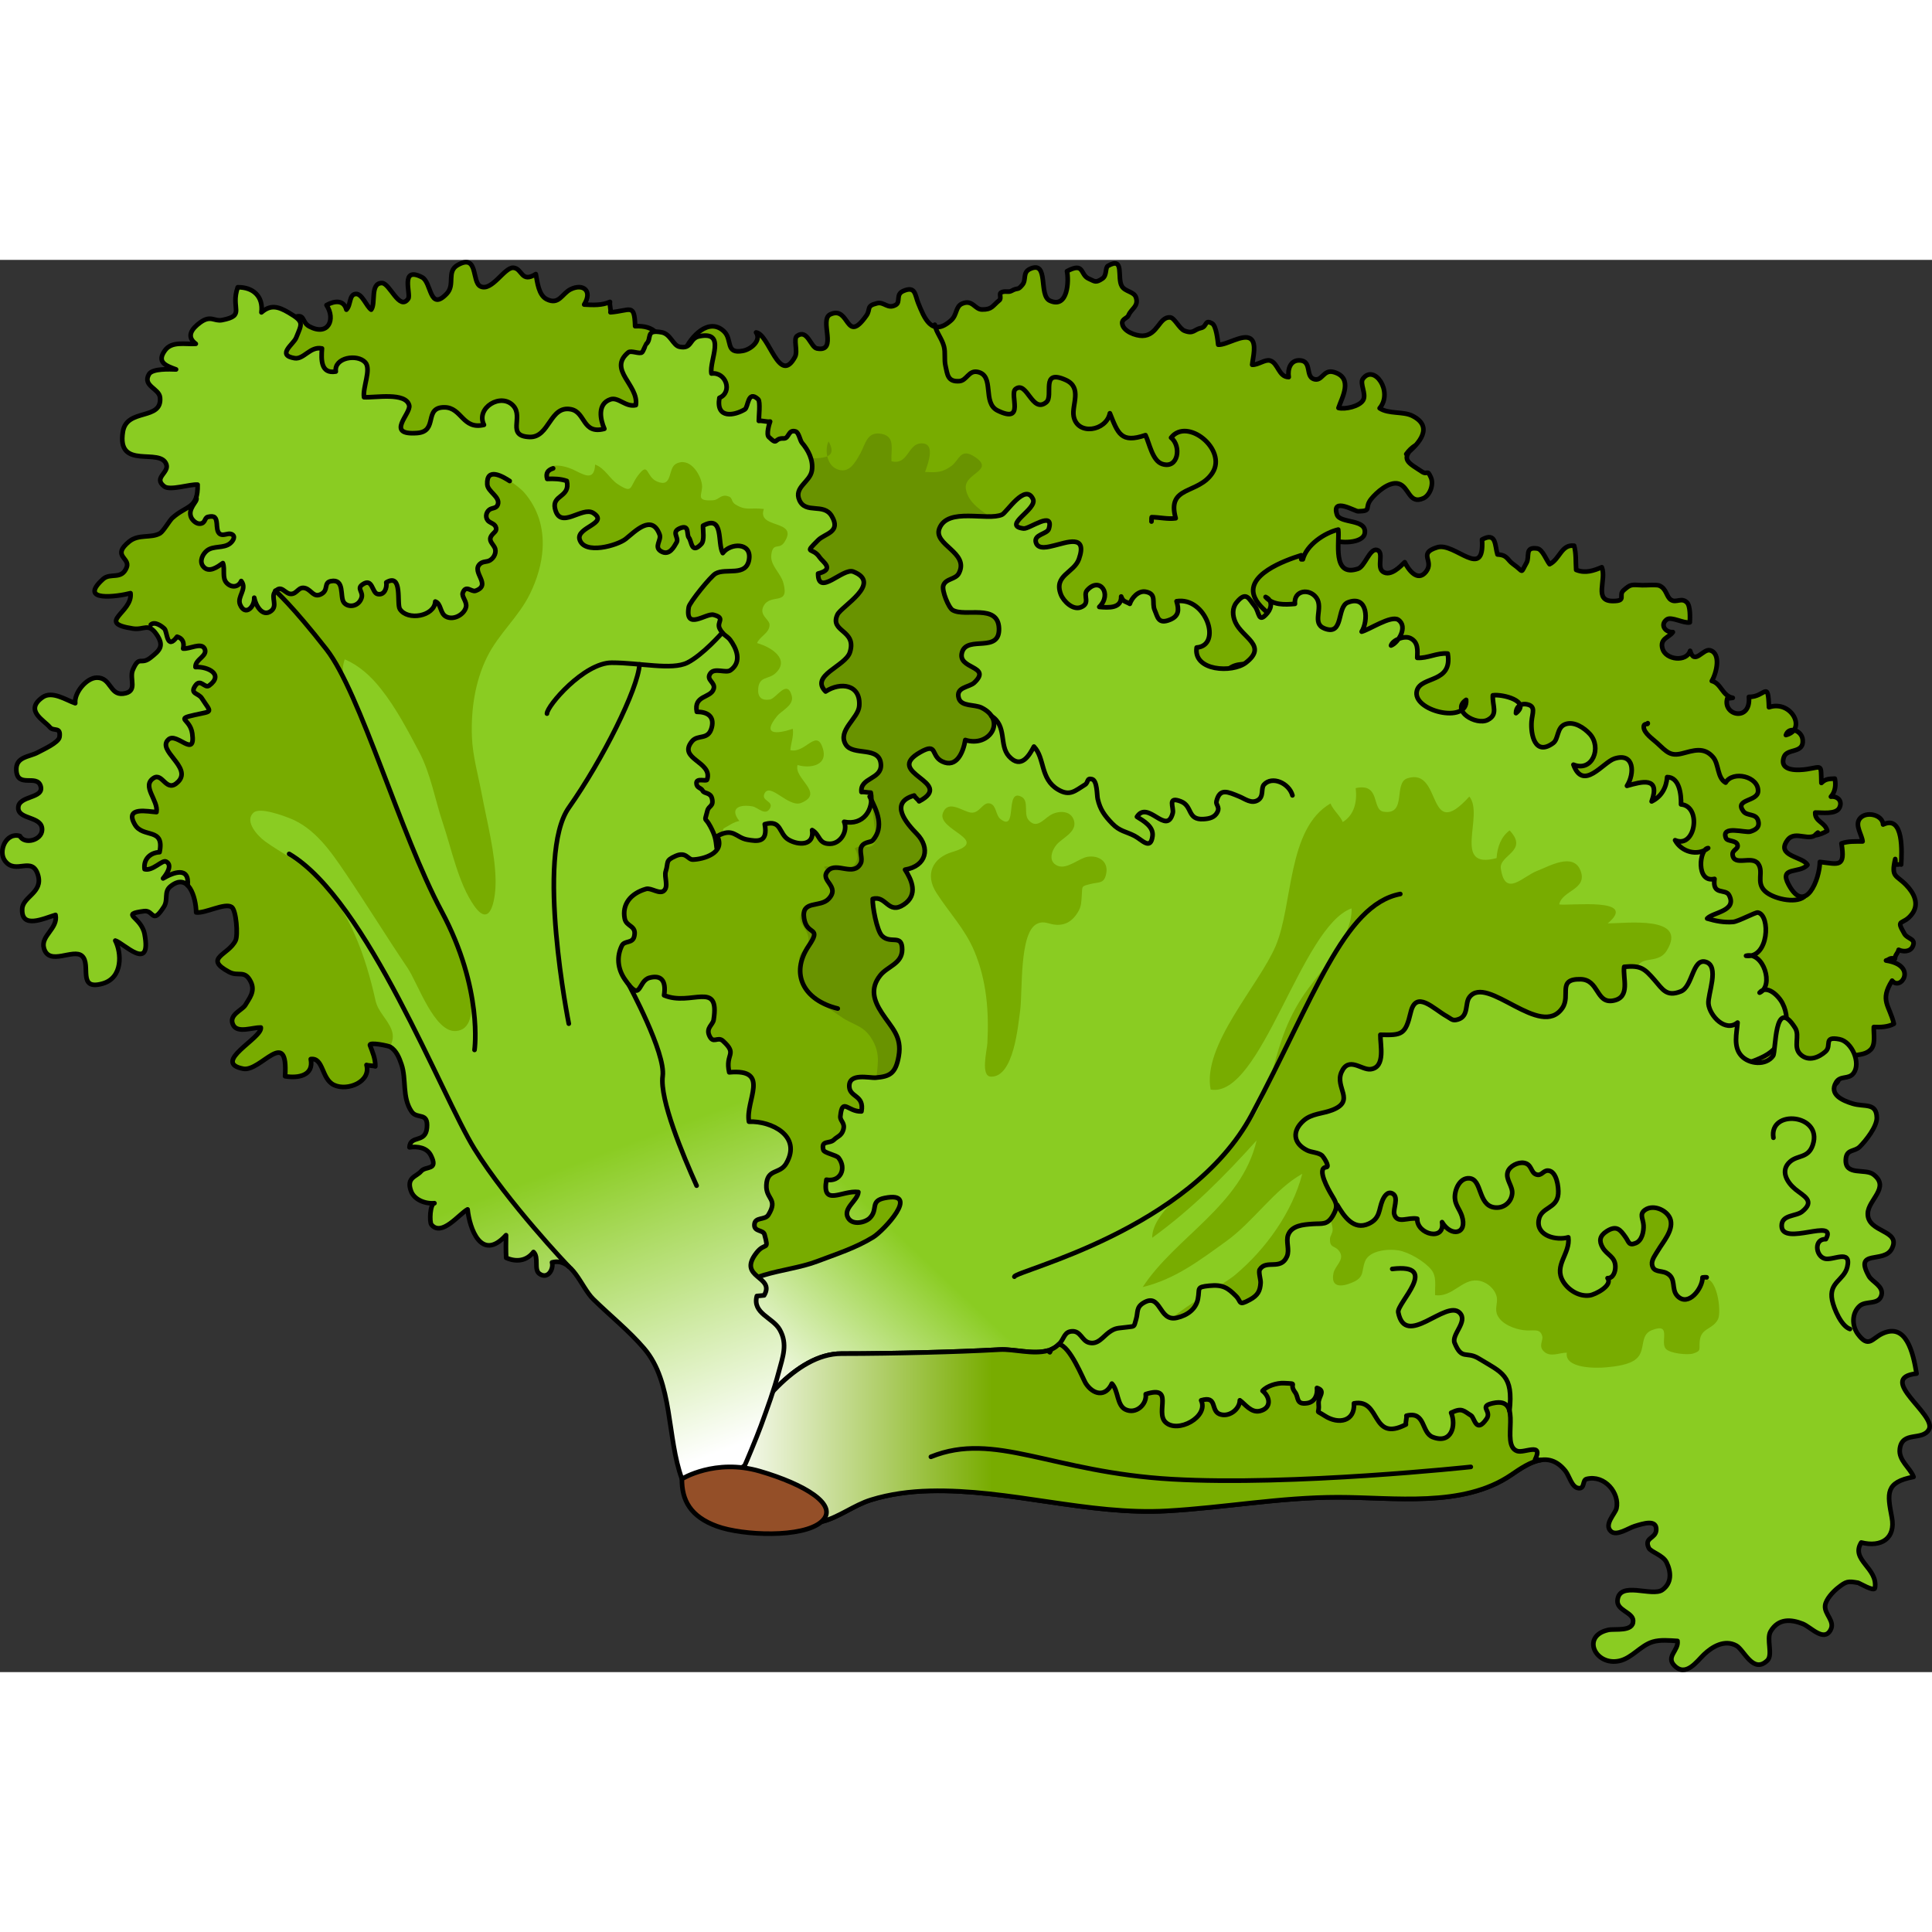
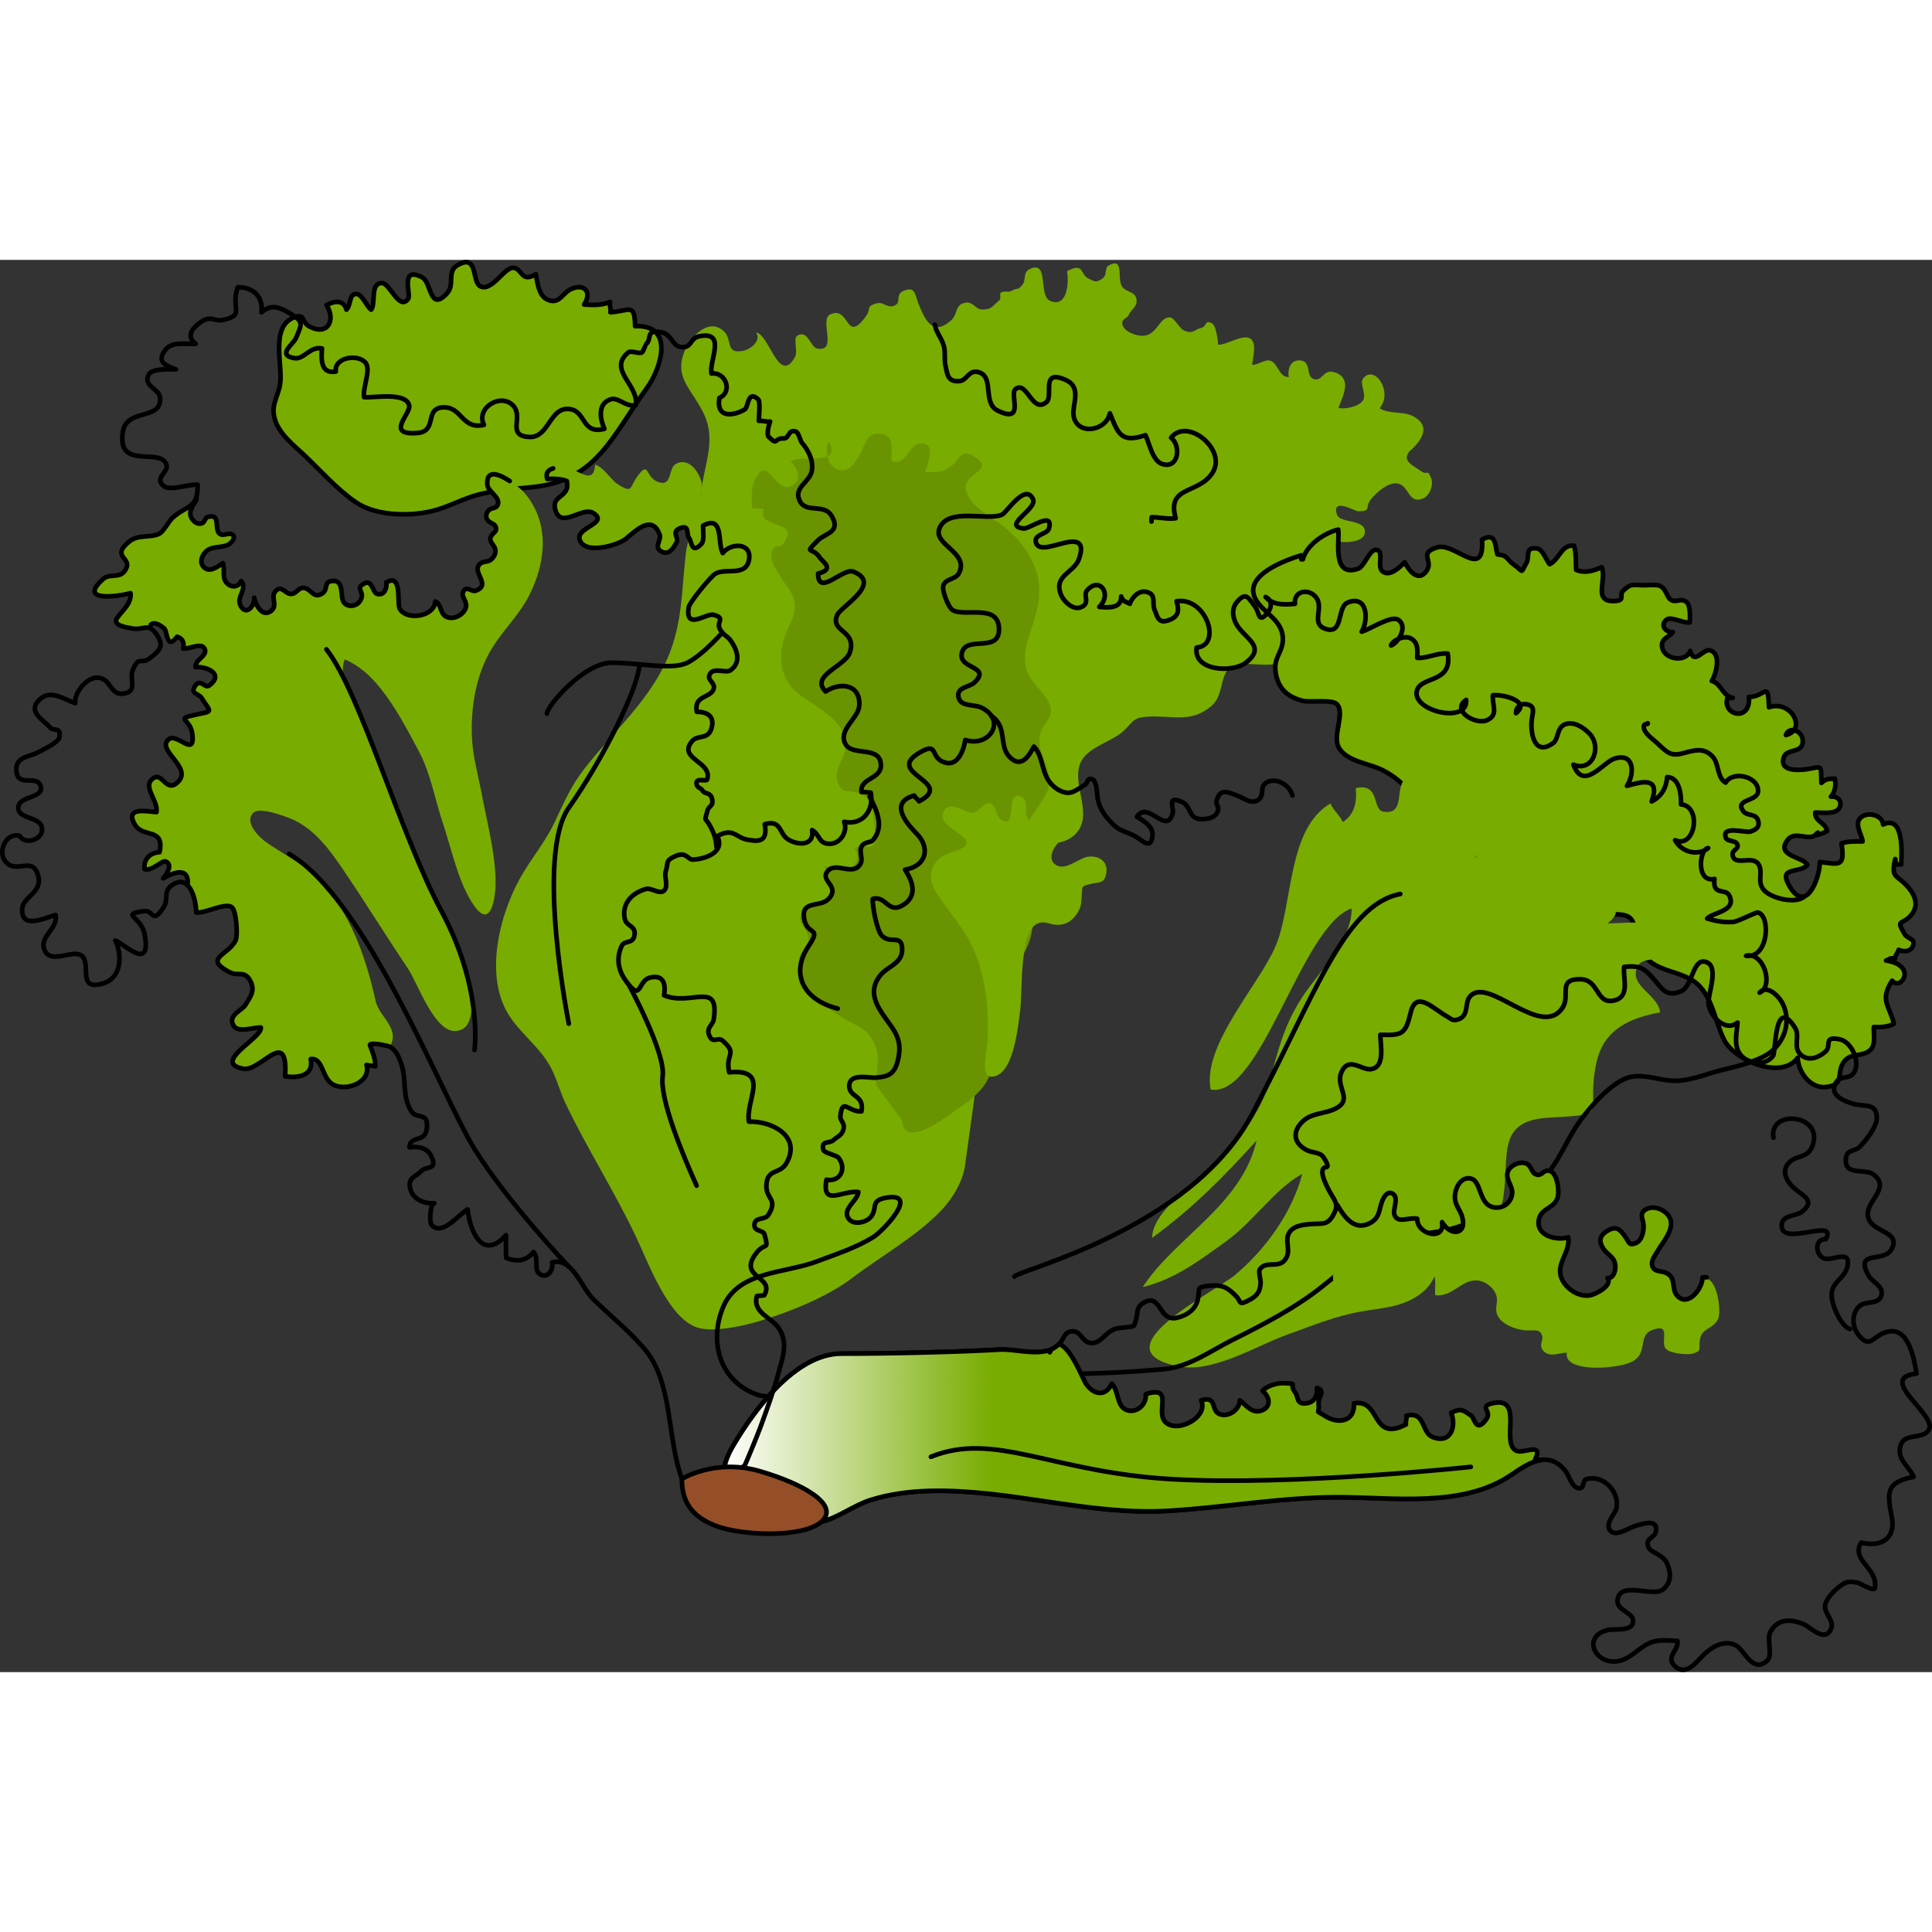
<svg xmlns="http://www.w3.org/2000/svg" version="1.1" id="Layer_1" width="800px" height="800px" viewBox="0 0 417.476 305.159" enable-background="new 0 0 417.476 305.159" xml:space="preserve">
  <rect x="0" y="0" width="417.476" height="305.159" fill="#333333" stroke="none" />
  <g>
    <g>
      <path fill="#78AC00" d="M151.452,51.8c-0.005-4.579,1.97-8.949,1.84-13.534c-0.119-4.212-2.183-6.824-4.313-10.188    c-1.851-2.92-2.412-5.15-0.969-8.543c1.236-2.905,5.146-7.205,8.419-4.105c1.935,1.832,0.194,4.952,4.09,4.229    c1.812-0.337,4.054-2.305,2.856-3.978c2.845,0.334,4.994,11.588,8.416,5.279c0.672-1.238-0.435-3.91,0.452-4.532    c2.24-1.572,2.923,2.454,4.284,2.713c4.664,0.89,0.373-6.224,2.902-7.379c4.259-1.946,3.227,6.718,7.779,0.283    c1.005-1.421-0.154-2.08,2.317-2.676c1.55-0.374,2.275,1.352,4.023,0.365c1.127-0.636-0.078-2.266,1.636-3.013    c2.678-1.167,2.509,0.856,3.249,2.655c1.24,3.011,2.877,7.488,7.106,3.667c1.301-1.175,0.902-2.971,2.387-3.598    c2.238-0.946,2.687,1.247,4.257,1.273c2.208,0.038,2.258-0.781,3.772-2.008c0.465-0.376-0.067-1.348,0.286-1.6    c0.763-0.543,1.638-0.026,2.3-0.4c1.547-0.874,1.253,0.03,2.39-1.336c0.899-1.082-0.036-2.658,1.65-3.43    c4.156-1.902,1.769,5.718,4.259,6.864c3.953,1.818,4.148-4.339,3.719-6.365c3.839-2.04,2.768,0.763,4.69,1.607    c1.327,0.582,1.481,0.983,2.948,0c1.057-0.708,0.555-2.375,1.229-2.764c3.641-2.096,1.887,2.59,3,4.421    c0.721,1.183,2.639,1.124,3.047,2.412c0.617,1.943-1.017,2.388-1.623,3.865c-0.266,0.648-1.423,0.746-1.355,1.709    c0.121,1.739,2.938,2.729,4.362,2.705c3.327-0.056,3.591-4.158,6.001-3.971c0.939,0.073,1.988,2.458,3.082,2.88    c1.992,0.771,2.041-0.268,3.593-0.6c1.339-0.286,0.712-1.945,2.407-0.964c0.877,0.507,1.197,3.663,1.301,4.581    c1.788,0.119,5.335-2.392,6.965-1.306c1.438,0.956,0.506,4.183,0.369,5.641c1.259,0.076,2.81-1.227,3.876-0.898    c1.781,0.548,1.804,3.535,4.024,3.563c-0.275-1.735,0.373-3.705,2.383-3.613c2.652,0.122,1.212,3.387,2.984,4.021    c1.91,0.686,2.036-2.185,4.415-1.479c4.293,1.275,1.658,5.583,0.97,7.737c1.432,0.355,4.542-0.325,5.328-1.689    c0.76-1.32-0.804-3.589-0.054-4.608c2.416-3.29,6.631,2.788,3.618,6.355c1.933,1.294,5.086,0.652,7.056,1.638    c4.701,2.351,1.533,5.974-1.298,8.272c0.617-0.834,1.092-1.307,1.97-1.889c-3.604,3.076-1.319,3.844,1.351,5.654    c1.335,0.906,1.153-0.657,2.01,1.313c0.643,1.479-0.208,3.817-1.601,4.461c-3.174,1.466-3.087-2.49-5.398-3.138    c-2.048-0.574-4.841,1.945-5.95,3.349c-1.52,1.921,0.327,2.554-2.808,2.617c-0.65,0.014-5.794-3.124-4.549,0.715    c0.646,1.994,6.466,0.851,6.005,4.001c-0.339,2.317-5.703,2.263-7.066,1.352c-1.439,1.811-1.34,4.121,0.391,5.639    c-1.021,1.514-2.972,1.057-4.314,0.387c-0.646,3.651,3.967,10.644-3.423,8.815c0.705,3.504,1.249,7.525-1.594,10.423    c-3.718,3.791-10.309-0.001-13.422,2.786c-1.829,1.639-1.123,5.727-3.69,7.932c-4.502,3.867-8.675,1.961-13.953,2.336    c-3.049,0.217-2.986,1.125-4.961,2.99c-2.657,2.511-7.947,3.539-9.404,6.984c-1.852,4.381,2.225,10.104-0.231,14.288    c-1.771,3.016-6.229,3.918-8.972,2.084c-0.448,2.896-6.424,7.986-7.833,3.654c-3.161,8.451,4.508,17.57,2.132,26.346    c-1.229,4.535-5.621,7.463-7.054,12.051c-1.492,4.783-0.377,9.658-1.037,14.504c-0.634,4.652-1.298,9.412-1.942,14.047    c-0.482,3.465-2.619,7.064-5.066,9.645c-5.379,5.67-13.075,9.945-19.29,14.664c-5.424,4.119-13.691,7.457-20.406,9.432    c-3.407,1.002-9.886,2.467-13.326,1.223c-6.071-2.197-10.31-13.783-12.888-19.262c-4.664-9.912-10.588-19.152-15.305-28.982    c-1.267-2.639-1.924-5.482-3.339-8.068c-2.364-4.326-6.49-7.137-9.032-11.25c-5.491-8.887-1.654-22.781,3.304-30.841    c2.257-3.667,4.841-6.851,6.682-10.753c1.962-4.16,3.556-7.858,6.418-11.526c7.204-9.235,16.228-16.461,19.492-28.208    c1.769-6.361,1.663-12.215,2.467-18.639C148.794,58.691,151.456,56.162,151.452,51.8z" />
      <path fill="#699300" d="M189.278,178.282c0.163-3.988,1.31-6.576-1.073-10.217c-1.816-2.777-3.992-2.738-6.539-4.561    c-3.8-2.717-7.846-4.301-8.642-9.326c-0.167-1.051-0.563-2.517-0.256-3.634c0.337-1.222,1.341-1.481,1.739-2.625    c1.066-3.055-2.52-4.262-1.426-6.638c0.725-1.575,3.951-1.078,5.38-2.938c1.995-2.597,1.06-4.706-0.377-7.214    c2.125-0.457,3.198,1.403,5.239,0.511c1.976-0.863,2.435-2.838,1.373-4.467c1.334-0.999,3.021,0.173,3.936-0.71    c1.229-1.186,0.484-2.974,0.297-4.316c-0.479-3.445,0.02-5.701-3.605-6.95c-2.372-0.817-3.388,0.297-4.301-2.354    c-0.93-2.7,1.14-4.615,1.593-6.885c1.233-6.176-6.664-9.368-10.442-12.533c-4.496-3.768-3.931-9.801-1.718-14.189    c2.667-5.288,0.92-7.057-2.56-11.639c-3.103-4.087-7.232-15.279-4.655-20.34c2.71-5.323,4.194,3.373,7.874,1.532    c2.478-1.24,1.066-4.126-0.295-5.231c2.189-1.715,11.361,1.212,8.221-4.339c-0.824,1.646-0.488,4.906,1.651,5.922    c2.656,1.262,4.033-1.191,5.216-3.324c1.104-1.989,1.45-4.937,4.707-4.199c2.859,0.646,1.878,3.274,2.015,5.889    c3.538,0.924,3.528-3.605,6.224-3.844c3.466-0.308,1.711,4.289,1.033,6.156c2.539,0.131,3.738,0.138,5.66-1.263    c1.824-1.329,1.985-4.124,5.206-1.917c4.3,2.946-2.574,3.421-2.046,6.86c0.479,3.118,3.753,4.937,6.081,6.584    c3.128,2.214,5.675,4.421,7.628,7.814c3.408,5.92,2.275,10.467,0.238,16.494c-0.787,2.33-1.479,4.576-1.086,7.067    c0.599,3.795,3.611,5.185,5.061,8.226c1.568,3.29-1.357,4.09-1.939,7.065c-0.753,3.842,2.867,7.187,1.925,11.146    c-0.675,2.833-3.35,5.021-4.412,7.839c-3.294,8.733,3.665,18.389-0.284,26.811c-1.789,3.813-4.864,7.122-6.256,11.169    c-1.357,3.953-0.801,8.143-0.959,12.227c-0.218,5.609-3.025,8.242-7.571,11.367c-1.962,1.348-11.786,9.277-12.24,2.568" />
-       <path fill="none" stroke="#000000" stroke-linecap="round" stroke-linejoin="round" stroke-miterlimit="10" d="M151.452,51.8    c-0.005-4.579,1.97-8.949,1.84-13.534c-0.119-4.212-2.183-6.824-4.313-10.188c-1.851-2.92-2.412-5.15-0.969-8.543    c1.236-2.905,5.146-7.205,8.419-4.105c1.935,1.832,0.194,4.952,4.09,4.229c1.812-0.337,4.054-2.305,2.856-3.978    c2.845,0.334,4.994,11.588,8.416,5.279c0.672-1.238-0.435-3.91,0.452-4.532c2.24-1.572,2.923,2.454,4.284,2.713    c4.664,0.89,0.373-6.224,2.902-7.379c4.259-1.946,3.227,6.718,7.779,0.283c1.005-1.421-0.154-2.08,2.317-2.676    c1.55-0.374,2.275,1.352,4.023,0.365c1.127-0.636-0.078-2.266,1.636-3.013c2.678-1.167,2.509,0.856,3.249,2.655    c1.24,3.011,2.877,7.488,7.106,3.667c1.301-1.175,0.902-2.971,2.387-3.598c2.238-0.946,2.687,1.247,4.257,1.273    c2.208,0.038,2.258-0.781,3.772-2.008c0.465-0.376-0.067-1.348,0.286-1.6c0.763-0.543,1.638-0.026,2.3-0.4    c1.547-0.874,1.253,0.03,2.39-1.336c0.899-1.082-0.036-2.658,1.65-3.43c4.156-1.902,1.769,5.718,4.259,6.864    c3.953,1.818,4.148-4.339,3.719-6.365c3.839-2.04,2.768,0.763,4.69,1.607c1.327,0.582,1.481,0.983,2.948,0    c1.057-0.708,0.555-2.375,1.229-2.764c3.641-2.096,1.887,2.59,3,4.421c0.721,1.183,2.639,1.124,3.047,2.412    c0.617,1.943-1.017,2.388-1.623,3.865c-0.266,0.648-1.423,0.746-1.355,1.709c0.121,1.739,2.938,2.729,4.362,2.705    c3.327-0.056,3.591-4.158,6.001-3.971c0.939,0.073,1.988,2.458,3.082,2.88c1.992,0.771,2.041-0.268,3.593-0.6    c1.339-0.286,0.712-1.945,2.407-0.964c0.877,0.507,1.197,3.663,1.301,4.581c1.788,0.119,5.335-2.392,6.965-1.306    c1.438,0.956,0.506,4.183,0.369,5.641c1.259,0.076,2.81-1.227,3.876-0.898c1.781,0.548,1.804,3.535,4.024,3.563    c-0.275-1.735,0.373-3.705,2.383-3.613c2.652,0.122,1.212,3.387,2.984,4.021c1.91,0.686,2.036-2.185,4.415-1.479    c4.293,1.275,1.658,5.583,0.97,7.737c1.432,0.355,4.542-0.325,5.328-1.689c0.76-1.32-0.804-3.589-0.054-4.608    c2.416-3.29,6.631,2.788,3.618,6.355c1.933,1.294,5.086,0.652,7.056,1.638c4.701,2.351,1.533,5.974-1.298,8.272    c0.617-0.834,1.092-1.307,1.97-1.889c-3.604,3.076-1.319,3.844,1.351,5.654c1.335,0.906,1.153-0.657,2.01,1.313    c0.643,1.479-0.208,3.817-1.601,4.461c-3.174,1.466-3.087-2.49-5.398-3.138c-2.048-0.574-4.841,1.945-5.95,3.349    c-1.52,1.921,0.327,2.554-2.808,2.617c-0.65,0.014-5.794-3.124-4.549,0.715c0.646,1.994,6.466,0.851,6.005,4.001    c-0.339,2.317-5.703,2.263-7.066,1.352c-1.439,1.811-1.34,4.121,0.391,5.639c-1.021,1.514-2.972,1.057-4.314,0.387    c-0.646,3.651,3.967,10.644-3.423,8.815c0.705,3.504,1.249,7.525-1.594,10.423c-3.718,3.791-10.309-0.001-13.422,2.786    c-1.829,1.639-1.123,5.727-3.69,7.932c-4.502,3.867-8.675,1.961-13.953,2.336c-3.049,0.217-2.986,1.125-4.961,2.99    c-2.657,2.511-7.947,3.539-9.404,6.984c-1.852,4.381,2.225,10.104-0.231,14.288c-1.771,3.016-6.229,3.918-8.972,2.084    c-0.448,2.896-6.424,7.986-7.833,3.654c-3.161,8.451,4.508,17.57,2.132,26.346c-1.229,4.535-5.621,7.463-7.054,12.051    c-1.492,4.783-0.377,9.658-1.037,14.504c-0.634,4.652-1.298,9.412-1.942,14.047c-0.482,3.465-2.619,7.064-5.066,9.645    c-5.379,5.67-13.075,9.945-19.29,14.664c-5.424,4.119-13.691,7.457-20.406,9.432c-3.407,1.002-9.886,2.467-13.326,1.223    c-6.071-2.197-10.31-13.783-12.888-19.262c-4.664-9.912-10.588-19.152-15.305-28.982c-1.267-2.639-1.924-5.482-3.339-8.068    c-2.364-4.326-6.49-7.137-9.032-11.25c-5.491-8.887-1.654-22.781,3.304-30.841c2.257-3.667,4.841-6.851,6.682-10.753    c1.962-4.16,3.556-7.858,6.418-11.526c7.204-9.235,16.228-16.461,19.492-28.208c1.769-6.361,1.663-12.215,2.467-18.639    C148.794,58.691,151.456,56.162,151.452,51.8z" />
      <path fill="#78AC00" d="M281.526,64.709c0.802-3.128,4.698-5.738,7.646-6.432c0.355,2.498-1.431,10.415,4.296,8.455    c1.457-0.499,2.508-4.462,4.064-4.053c1.653,0.436-0.152,3.744,1.311,4.712c1.654,1.096,3.779-1.17,4.699-2.063    c0.728,1.501,2.74,4.415,4.6,2.054c1.881-2.389-1.891-3.946,2.441-5.273c3.767-1.154,10.253,7.32,9.661-1.675    c3.138-1.716,2.745,1.293,3.339,3.219c2.192,0.11,2.088,1.166,3.351,2.057c2.48,1.75,1.521,2.212,2.925-0.259    c0.754-1.329-0.508-3.538,2.342-3.08c1.12,0.181,1.935,2.505,2.643,3.387c2.21-1.083,2.524-4.329,5.301-3.998    c0.461,1.696,0.323,3.463,0.439,5.226c2.001,0.81,3.788,0.164,5.543-0.574c1.088,2.76-1.855,7.308,2.392,7.307    c3.107-0.001,1.052-1.224,2.334-2.341c1.546-1.347,1.622-1.187,4.007-1.082c0.769,0.034,3.064-0.169,3.667,0.075    c1.626,0.659,1.524,2.47,2.569,3.104c1.154,0.699,2.262-0.612,3.438,0.563c0.751,0.751,0.662,3.302,0.609,4.289    c-1.3,0.282-3.999-1.329-4.966-0.632c-1.524,1.1-0.387,2.833,1.305,2.731c-0.752,1.15-2.899,1.354-2.236,3.608    c0.707,2.404,5.186,2.93,5.958,0.443c0.933,3.219,2.809-0.538,4.323-0.112c2.414,0.678,1.392,4.914,0.366,6.629    c2.029,0.491,2.275,3.243,4.533,3.642c-0.361,0.033-0.802,0.124-1.182,0.117c-1.076,3.701,5.146,5.154,4.666-0.325    c3.537,0.081,4.129-3.831,4.335,2.239c4.812-1.644,8.274,4.838,3.658,6.01c0.643-1.95,3.435-1.033,3.631,1.033    c0.286,3.018-3.345,1.796-4.031,3.65c-1.222,3.298,3.273,2.946,4.957,2.689c3.349-0.511,3.002-1.212,3.116,2.975    c0.898-0.908,1.699-0.886,2.9-0.931c0.272,1.39,0.114,2.813-0.842,3.898c1.371-0.164,2.576,0.877,1.84,2.393    c-0.737,1.519-3.871,1.011-5.23,1.043c-0.087,1.992,2.18,2.072,2.589,3.965c-0.691,0.395-1.809,0.89-2.614,0.945    c-0.247,0.094,0.696-0.677,0.608-0.595c-1.626,2.371-4.845-0.704-6.575,1.627c-2.612,3.517,3.326,3.521,4.314,5.357    c-1.68,1.965-6.245,0.242-4.053,4.299c3.628,6.714,6.732-1.336,6.73-4.932c4.102,0.488,5.516,1.256,4.667-3.993    c1.457-0.531,3.029-0.414,4.565-0.441c-0.145-1.466-1.695-3.44-0.641-4.875c1.286-1.748,4.965-0.943,5.072,1.225    c4.544-2.185,4.033,6.201,3.9,8.648c-0.075-0.054-1.045,0.024-1.232,0.002c-0.012-0.347,0.03-0.858-0.042-1.198    c-0.93,4.015,0.177,3.385,2.325,5.581c1.729,1.768,2.923,4.099,1.332,6.259c-1.972,2.678-3.711,0.833-1.665,4.335    c0.682,1.167,2.608,1.002,1.765,2.757c-0.552,1.148-2.068,1.152-3.022,0.683c-0.158,0.752-0.772,1.061-0.799,1.924    c-1.153-0.294-1.229,0.226-1.925,0.394c6.938,1.066,3.173,6.692,1.314,4.353c-2.754,4.336-0.559,5.328,0.383,9.322    c-1.215,0.684-2.87,0.768-4.332,0.693c-0.087,1.451,0.449,3.73-0.676,4.883c-1.799,1.84-4.545,0.359-6.057,3.059    c-1.25,2.23,0.354,4.563-3.552,5.021c-3.43,0.402-6.052-3.18-6.167-6.32c-3.536,4.941-13.761,0.496-15.939-3.938    c-2.177-4.43-2.615-10.576-7.304-13.088c-3.894-2.086-8.569-1.902-10.712-6.361c-2.229-4.637,0.203-7.947-6.288-7.572    c-6.078,0.353-11.598,2.118-17.729,0.604c-5.26-1.3-6.714-4.428-8.91-8.972c-2.941-6.087-10.71-7.043-14.242-13.7    c-2.15-4.053-4.24-6.865-8.531-9.1c-2.94-1.529-7.85-1.829-9.541-4.97c-1.373-2.55,1.453-7.363-0.38-9.312    c-1-1.064-5.892-0.341-7.346-0.704c-3.435-0.857-5.552-2.824-5.942-6.59c-0.283-2.733,1.441-3.93,1.598-6.325    c0.307-4.711-4.436-5.98-6.015-9.334c-2.323-4.936,6.45-8.105,9.988-9.215c0.063,0.301-0.012,0.577,0.028,0.882" />
      <path fill="none" stroke="#000000" stroke-linecap="round" stroke-linejoin="round" stroke-miterlimit="10" d="M281.526,64.709    c0.802-3.128,4.698-5.738,7.646-6.432c0.355,2.498-1.431,10.415,4.296,8.455c1.457-0.499,2.508-4.462,4.064-4.053    c1.653,0.436-0.152,3.744,1.311,4.712c1.654,1.096,3.779-1.17,4.699-2.063c0.728,1.501,2.74,4.415,4.6,2.054    c1.881-2.389-1.891-3.946,2.441-5.273c3.767-1.154,10.253,7.32,9.661-1.675c3.138-1.716,2.745,1.293,3.339,3.219    c2.192,0.11,2.088,1.166,3.351,2.057c2.48,1.75,1.521,2.212,2.925-0.259c0.754-1.329-0.508-3.538,2.342-3.08    c1.12,0.181,1.935,2.505,2.643,3.387c2.21-1.083,2.524-4.329,5.301-3.998c0.461,1.696,0.323,3.463,0.439,5.226    c2.001,0.81,3.788,0.164,5.543-0.574c1.088,2.76-1.855,7.308,2.392,7.307c3.107-0.001,1.052-1.224,2.334-2.341    c1.546-1.347,1.622-1.187,4.007-1.082c0.769,0.034,3.064-0.169,3.667,0.075c1.626,0.659,1.524,2.47,2.569,3.104    c1.154,0.699,2.262-0.612,3.438,0.563c0.751,0.751,0.662,3.302,0.609,4.289c-1.3,0.282-3.999-1.329-4.966-0.632    c-1.524,1.1-0.387,2.833,1.305,2.731c-0.752,1.15-2.899,1.354-2.236,3.608c0.707,2.404,5.186,2.93,5.958,0.443    c0.933,3.219,2.809-0.538,4.323-0.112c2.414,0.678,1.392,4.914,0.366,6.629c2.029,0.491,2.275,3.243,4.533,3.642    c-0.361,0.033-0.802,0.124-1.182,0.117c-1.076,3.701,5.146,5.154,4.666-0.325c3.537,0.081,4.129-3.831,4.335,2.239    c4.812-1.644,8.274,4.838,3.658,6.01c0.643-1.95,3.435-1.033,3.631,1.033c0.286,3.018-3.345,1.796-4.031,3.65    c-1.222,3.298,3.273,2.946,4.957,2.689c3.349-0.511,3.002-1.212,3.116,2.975c0.898-0.908,1.699-0.886,2.9-0.931    c0.272,1.39,0.114,2.813-0.842,3.898c1.371-0.164,2.576,0.877,1.84,2.393c-0.737,1.519-3.871,1.011-5.23,1.043    c-0.087,1.992,2.18,2.072,2.589,3.965c-0.691,0.395-1.809,0.89-2.614,0.945c-0.247,0.094,0.696-0.677,0.608-0.595    c-1.626,2.371-4.845-0.704-6.575,1.627c-2.612,3.517,3.326,3.521,4.314,5.357c-1.68,1.965-6.245,0.242-4.053,4.299    c3.628,6.714,6.732-1.336,6.73-4.932c4.102,0.488,5.516,1.256,4.667-3.993c1.457-0.531,3.029-0.414,4.565-0.441    c-0.145-1.466-1.695-3.44-0.641-4.875c1.286-1.748,4.965-0.943,5.072,1.225c4.544-2.185,4.033,6.201,3.9,8.648    c-0.075-0.054-1.045,0.024-1.232,0.002c-0.012-0.347,0.03-0.858-0.042-1.198c-0.93,4.015,0.177,3.385,2.325,5.581    c1.729,1.768,2.923,4.099,1.332,6.259c-1.972,2.678-3.711,0.833-1.665,4.335c0.682,1.167,2.608,1.002,1.765,2.757    c-0.552,1.148-2.068,1.152-3.022,0.683c-0.158,0.752-0.772,1.061-0.799,1.924c-1.153-0.294-1.229,0.226-1.925,0.394    c6.938,1.066,3.173,6.692,1.314,4.353c-2.754,4.336-0.559,5.328,0.383,9.322c-1.215,0.684-2.87,0.768-4.332,0.693    c-0.087,1.451,0.449,3.73-0.676,4.883c-1.799,1.84-4.545,0.359-6.057,3.059c-1.25,2.23,0.354,4.563-3.552,5.021    c-3.43,0.402-6.052-3.18-6.167-6.32c-3.536,4.941-13.761,0.496-15.939-3.938c-2.177-4.43-2.615-10.576-7.304-13.088    c-3.894-2.086-8.569-1.902-10.712-6.361c-2.229-4.637,0.203-7.947-6.288-7.572c-6.078,0.353-11.598,2.118-17.729,0.604    c-5.26-1.3-6.714-4.428-8.91-8.972c-2.941-6.087-10.71-7.043-14.242-13.7c-2.15-4.053-4.24-6.865-8.531-9.1    c-2.94-1.529-7.85-1.829-9.541-4.97c-1.373-2.55,1.453-7.363-0.38-9.312c-1-1.064-5.892-0.341-7.346-0.704    c-3.435-0.857-5.552-2.824-5.942-6.59c-0.283-2.733,1.441-3.93,1.598-6.325c0.307-4.711-4.436-5.98-6.015-9.334    c-2.323-4.936,6.45-8.105,9.988-9.215c0.063,0.301-0.012,0.577,0.028,0.882" />
      <linearGradient id="SVGID_1_" gradientUnits="userSpaceOnUse" x1="166.996" y1="247.882" x2="244.987" y2="165.18">
        <stop offset="0" style="stop-color:#FFFFFF" />
        <stop offset="0.403" style="stop-color:#8ACC22" />
        <stop offset="1" style="stop-color:#8ACC22" />
      </linearGradient>
-       <path fill="url(#SVGID_1_)" d="M191.177,202.712c-3.273,0.652-1.337,2.451-3.237,4.338c-0.974,0.967-3.729,1.645-4.696-0.074    c-1.153-2.049,2.114-3.713,2.231-5.549c-3.504-0.439-7.926,3.307-6.898-2.668c3.041,0.559,4.405-2.445,2.631-4.725    c-0.483-0.619-3.129-1.037-3.297-1.725c-0.533-2.176,1.328-1.229,2.299-2.186c0.727-0.715,1.592-0.836,1.991-2.082    c0.516-1.609-0.722-1.924-0.608-3c0.438-4.168,1.596-0.912,4.551-1.043c0.655-3.523-2.47-3.006-2.621-5.291    c-0.209-3.135,4.327-1.871,5.744-1.998c2.944-0.264,4.266-0.82,4.934-4.648c0.753-4.318-1.542-6.094-3.671-9.371    c-1.725-2.654-2.567-5.244-0.326-8.078c1.563-1.979,4.742-2.51,4.739-5.587c-0.004-3.464-2.461-1.098-4.348-2.952    c-1.131-1.11-2.097-6.408-2.018-7.98c2.917-0.865,3.307,3.476,6.708,1.224c3.231-2.141,1.672-5.406,0.286-7.55    c4.652-0.789,5.475-4.729,2.556-7.725c-2.116-2.172-6.18-6.725-0.583-8.3c0.251,0.52,0.792,0.791,1.059,1.256    c8.039-4.226-7.908-6.017,0.275-10.629c3.806-2.146,2.172,0.78,4.708,2.013c3.122,1.518,4.567-2.003,5.001-4.639    c5.258,1.668,8.975-4.241,3.539-6.968c-1.548-0.776-4.396-0.199-4.949-2.067c-0.717-2.425,2.267-2.325,3.35-3.35    c3.949-3.734-3.856-2.835-2.615-6.649c1.156-3.558,8.14,0.342,7.955-5.082c-0.186-5.417-7.354-2.387-10.023-3.962    c-0.871-0.514-2.365-4.189-2.005-5.288c0.51-1.553,2.649-1.28,3.363-2.66c2.329-4.508-5.594-6.109-4.215-9.675    c1.798-4.649,10.354-1.566,13.541-2.993c0.999-0.447,5.024-6.949,6.688-3.354c1.011,2.185-6.854,5.764-2.019,6.354    c1.198,0.146,6.66-4.013,5.437,0.075c-0.343,1.146-3.304,1.175-2.787,2.937c0.484,1.656,2.777,0.935,3.932,0.664    c2.656-0.621,7.271-2.537,5.367,2.91c-1.061,3.035-5.532,3.482-3.9,7.675c0.562,1.442,2.572,3.435,4.3,2.756    c2.208-0.866,0.363-2.563,1.384-3.696c2.714-3.014,5.449,0.84,2.608,3.622c1.981,0.173,4.807,0.377,4.732-2.256    c0.431,1.224,1.018,1.06,1.868,1.589c0.409-1.274,1.833-2.897,3.391-2.62c2.554,0.453,1.269,2.386,2,4.013    c0.626,1.394,0.697,3.126,3.341,2.016c1.883-0.791,1.931-2.109,1.369-3.974c6.404-1,9.906,9.595,4.34,9.999    c-0.771,5.106,7.717,5.53,10.624,3.293c4.796-3.69-0.704-5.338-2.256-8.749c-0.647-1.423-0.72-3.069,0.241-4.259    c2.117-2.618,2.658-0.795,3.933,0.758c1.066,1.299,0.694,3.955,2.748,1.499c1.039-1.244,1.04-2.784-0.396-3.465    c1.551,1.803,4.148,1.686,6.346,1.49c-0.3-2.922,3.119-3.436,4.642-1.299c1.571,2.204-1.119,5.493,1.729,6.615    c4.255,1.676,2.588-4.662,5.065-5.623c4.403-1.709,4.429,4.057,2.978,6.313c1.57-0.374,6.359-3.597,7.897-2.571    c2.224,1.481-0.057,5.052-1.55,5.563c0.328-1.152,2.873-2.252,4.217-1.563c1.684,0.861,1.514,2.564,1.451,4.23    c2.245,0.151,4.25-1.132,6.581-0.923c1.103,6.44-5.71,4.807-6.641,7.966c-1.294,4.394,11.093,7.396,10.624,2.036    c-3.367,2.298,2.178,5.613,4.665,4.328c2.319-1.198,0.963-3.013,1.104-5.306c1.99-0.318,8.301,1.235,4.998,3.849    c-0.011-1.289,0.92-2.182,2.355-1.905c2.02,0.391,1.164,1.887,1.02,3.682c-0.229,2.831,0.719,7.586,4.666,4.688    c1.188-0.872,0.748-3.348,2.567-4.053c1.929-0.748,4.151,0.783,5.347,2.09c2.647,2.893,0.578,8.306-3.537,6.632    c2.123,5.806,6.379-0.499,8.848-1.299c4.348-1.407,4.414,3.215,2.719,5.872c3.214-0.912,7.29-2.079,5.332,3.367    c2.078-1.008,3.191-2.952,3.35-5.255c2.644,0.005,3.067,3.755,3.001,5.899c4.518,0.354,3.125,9.657-1.283,7.741    c1.36,2.532,4.817,3.519,7.149,1.7c-1.921,0.104-2.699,7.602,1.366,6.657c-0.499,3.668,2.368,2.026,3.148,3.512    c1.815,3.456-3.484,3.677-4.737,5.049c1.804,0.539,3.671,0.901,5.623,0.738c1.107-0.092,4.828-2.124,5.332-2.029    c2.769,0.52,2.409,9.973-2.549,9.348c3.783-0.959,6.088,6.539,2.926,7.967c1.494-1.789,4.021,0.52,4.932,2.27    c2.199,4.234,0.159,9.33-3.934,11.461c-2.543,1.326-5.899,2.221-8.752,2.887c-3.312,0.773-6.878,2.354-10.251,2.422    c-4.088,0.084-7.878-2.221-11.786-0.109c-4.016,2.17-8.72,7.854-10.924,11.77c-2.747,4.877-4.475,9.029-9.378,12.357    c-4.916,3.34-10.815,6.436-16.584,7.992c-4.946,1.336-10.015,0.83-14.673,3.221c-4.642,2.381-8.991,5.855-13.033,9.121    c-5.65,4.563-12.867,8.34-19.336,11.547c-5.081,2.52-9.478,5.967-15.301,6.453c-7.014,0.586-14.389,0.99-21.432,0.975    c-10.635-0.021-21.037,1.439-31.58,1.676c-5.738,0.129-11.158,0.6-16.945,0.984c-5.063,0.336-13.24,3.529-18.007,1.699    c-7.881-3.027-10.041-11.617-6.934-18.9c3.305-7.742,13.29-7.119,20.254-9.766c4.112-1.563,8.38-2.916,12.146-5.244    C190.901,209.798,199.068,201.14,191.177,202.712z" />
      <path fill="#78AC00" d="M266.834,219.376c6.719-5.613,12.412-13.617,14.569-21.896c-5.972,3.305-10.566,10.361-16.418,14.564    c-5.862,4.209-10.957,8.158-18.061,9.918c7.056-10.846,21.363-17.629,24.608-31.686c-7.17,7.938-13.895,14.738-22.559,21.031    c-0.094-5.969,10.803-12.889,15.03-17.43c4.526-4.859,8.542-10.072,10.312-16.355c1.852-6.578,3.04-11.98,7.039-18.146    c3.466-5.344,10.947-12.648,10.696-19.248c-10.938,3.883-19.539,41.102-30.447,39.148c-1.88-9.568,10.478-22.563,14.065-31.069    c3.77-8.938,2.444-25.318,11.832-30.747c0.493,1.34,2.25,2.839,2.634,4.016c2.517-1.53,3.167-4.397,2.802-7.332    c5.458-1.214,3.398,4.691,6.035,5.095c5.152,0.788,2.027-6.227,5.165-7.228c7.625-2.432,4.006,14.285,13.364,3.953    c3.31,4.018-3.915,15.943,5.886,13.296c0.158-2.403,0.979-4.628,2.817-5.979c4.226,4.474-2.32,5.322-1.897,8.243    c0.927,6.393,4.762,1.655,7.878,0.486c2.437-0.914,7.821-4.131,9.366,0.017c1.509,4.051-4.012,4.191-4.63,7.248    c2.184,0.346,17.28-1.61,10.484,4.099c3.836,0.004,17.446-1.804,12.777,5.852c-2.057,3.371-6.237,0.476-6.708,4.818    c-0.344,3.164,4.956,5.178,5.258,8.553c-6.409,1.188-12.141,3.563-13.746,10.781c-2.579,11.605,3.67,11.182-10.346,11.982    c-11.427,0.654-8.393,8.188-9.805,17.215c-1.446,9.246-7.508,4.998-12.003,10.803c-2.763,3.57-1.775,6.936-5.822,9.996    c-3.974,3.004-8.36,3.057-12.842,3.854c-5.736,1.021-10.387,2.996-15.852,4.945c-6.827,2.436-16.111,8.391-23.628,6.922    C236.823,235.606,262.36,223.114,266.834,219.376z" />
      <path fill="none" stroke="#000000" stroke-linecap="round" stroke-linejoin="round" stroke-miterlimit="10" d="M191.177,202.712    c-3.273,0.652-1.337,2.451-3.237,4.338c-0.974,0.967-3.729,1.645-4.696-0.074c-1.153-2.049,2.114-3.713,2.231-5.549    c-3.504-0.439-7.926,3.307-6.898-2.668c3.041,0.559,4.405-2.445,2.631-4.725c-0.483-0.619-3.129-1.037-3.297-1.725    c-0.533-2.176,1.328-1.229,2.299-2.186c0.727-0.715,1.592-0.836,1.991-2.082c0.516-1.609-0.722-1.924-0.608-3    c0.438-4.168,1.596-0.912,4.551-1.043c0.655-3.523-2.47-3.006-2.621-5.291c-0.209-3.135,4.327-1.871,5.744-1.998    c2.944-0.264,4.266-0.82,4.934-4.648c0.753-4.318-1.542-6.094-3.671-9.371c-1.725-2.654-2.567-5.244-0.326-8.078    c1.563-1.979,4.742-2.51,4.739-5.587c-0.004-3.464-2.461-1.098-4.348-2.952c-1.131-1.11-2.097-6.408-2.018-7.98    c2.917-0.865,3.307,3.476,6.708,1.224c3.231-2.141,1.672-5.406,0.286-7.55c4.652-0.789,5.475-4.729,2.556-7.725    c-2.116-2.172-6.18-6.725-0.583-8.3c0.251,0.52,0.792,0.791,1.059,1.256c8.039-4.226-7.908-6.017,0.275-10.629    c3.806-2.146,2.172,0.78,4.708,2.013c3.122,1.518,4.567-2.003,5.001-4.639c5.258,1.668,8.975-4.241,3.539-6.968    c-1.548-0.776-4.396-0.199-4.949-2.067c-0.717-2.425,2.267-2.325,3.35-3.35c3.949-3.734-3.856-2.835-2.615-6.649    c1.156-3.558,8.14,0.342,7.955-5.082c-0.186-5.417-7.354-2.387-10.023-3.962c-0.871-0.514-2.365-4.189-2.005-5.288    c0.51-1.553,2.649-1.28,3.363-2.66c2.329-4.508-5.594-6.109-4.215-9.675c1.798-4.649,10.354-1.566,13.541-2.993    c0.999-0.447,5.024-6.949,6.688-3.354c1.011,2.185-6.854,5.764-2.019,6.354c1.198,0.146,6.66-4.013,5.437,0.075    c-0.343,1.146-3.304,1.175-2.787,2.937c0.484,1.656,2.777,0.935,3.932,0.664c2.656-0.621,7.271-2.537,5.367,2.91    c-1.061,3.035-5.532,3.482-3.9,7.675c0.562,1.442,2.572,3.435,4.3,2.756c2.208-0.866,0.363-2.563,1.384-3.696    c2.714-3.014,5.449,0.84,2.608,3.622c1.981,0.173,4.807,0.377,4.732-2.256c0.431,1.224,1.018,1.06,1.868,1.589    c0.409-1.274,1.833-2.897,3.391-2.62c2.554,0.453,1.269,2.386,2,4.013c0.626,1.394,0.697,3.126,3.341,2.016    c1.883-0.791,1.931-2.109,1.369-3.974c6.404-1,9.906,9.595,4.34,9.999c-0.771,5.106,7.717,5.53,10.624,3.293    c4.796-3.69-0.704-5.338-2.256-8.749c-0.647-1.423-0.72-3.069,0.241-4.259c2.117-2.618,2.658-0.795,3.933,0.758    c1.066,1.299,0.694,3.955,2.748,1.499c1.039-1.244,1.04-2.784-0.396-3.465c1.551,1.803,4.148,1.686,6.346,1.49    c-0.3-2.922,3.119-3.436,4.642-1.299c1.571,2.204-1.119,5.493,1.729,6.615c4.255,1.676,2.588-4.662,5.065-5.623    c4.403-1.709,4.429,4.057,2.978,6.313c1.57-0.374,6.359-3.597,7.897-2.571c2.224,1.481-0.057,5.052-1.55,5.563    c0.328-1.152,2.873-2.252,4.217-1.563c1.684,0.861,1.514,2.564,1.451,4.23c2.245,0.151,4.25-1.132,6.581-0.923    c1.103,6.44-5.71,4.807-6.641,7.966c-1.294,4.394,11.093,7.396,10.624,2.036c-3.367,2.298,2.178,5.613,4.665,4.328    c2.319-1.198,0.963-3.013,1.104-5.306c1.99-0.318,8.301,1.235,4.998,3.849c-0.011-1.289,0.92-2.182,2.355-1.905    c2.02,0.391,1.164,1.887,1.02,3.682c-0.229,2.831,0.719,7.586,4.666,4.688c1.188-0.872,0.748-3.348,2.567-4.053    c1.929-0.748,4.151,0.783,5.347,2.09c2.647,2.893,0.578,8.306-3.537,6.632c2.123,5.806,6.379-0.499,8.848-1.299    c4.348-1.407,4.414,3.215,2.719,5.872c3.214-0.912,7.29-2.079,5.332,3.367c2.078-1.008,3.191-2.952,3.35-5.255    c2.644,0.005,3.067,3.755,3.001,5.899c4.518,0.354,3.125,9.657-1.283,7.741c1.36,2.532,4.817,3.519,7.149,1.7    c-1.921,0.104-2.699,7.602,1.366,6.657c-0.499,3.668,2.368,2.026,3.148,3.512c1.815,3.456-3.484,3.677-4.737,5.049    c1.804,0.539,3.671,0.901,5.623,0.738c1.107-0.092,4.828-2.124,5.332-2.029c2.769,0.52,2.409,9.973-2.549,9.348    c3.783-0.959,6.088,6.539,2.926,7.967c1.494-1.789,4.021,0.52,4.932,2.27c2.199,4.234,0.159,9.33-3.934,11.461    c-2.543,1.326-5.899,2.221-8.752,2.887c-3.312,0.773-6.878,2.354-10.251,2.422c-4.088,0.084-7.878-2.221-11.786-0.109    c-4.016,2.17-8.72,7.854-10.924,11.77c-2.747,4.877-4.475,9.029-9.378,12.357c-4.916,3.34-10.815,6.436-16.584,7.992    c-4.946,1.336-10.015,0.83-14.673,3.221c-4.642,2.381-8.991,5.855-13.033,9.121c-5.65,4.563-12.867,8.34-19.336,11.547    c-5.081,2.52-9.478,5.967-15.301,6.453c-7.014,0.586-14.389,0.99-21.432,0.975c-10.635-0.021-21.037,1.439-31.58,1.676    c-5.738,0.129-11.158,0.6-16.945,0.984c-5.063,0.336-13.24,3.529-18.007,1.699c-7.881-3.027-10.041-11.617-6.934-18.9    c3.305-7.742,13.29-7.119,20.254-9.766c4.112-1.563,8.38-2.916,12.146-5.244C190.901,209.798,199.068,201.14,191.177,202.712z" />
      <path fill="none" stroke="#000000" stroke-linecap="round" stroke-linejoin="round" stroke-miterlimit="10" d="M219.192,219.71    c0.334-1.334,37.935-10,51.301-35s19.854-45.374,32.086-47.688" />
-       <path fill="#8ACC22" d="M181.818,236.343c6.09-0.002,12.182-0.104,18.27-0.258c5.322-0.135,10.644-0.318,15.959-0.615    c3.965-0.221,10.135,2.137,13.098-1.535c0.842-1.043,0.91-2.332,2.51-2.416c1.858-0.098,2.099,1.992,3.609,2.426    c1.965,0.563,3.039-1.254,4.379-2.213c1.448-1.037,1.956-0.842,3.672-1.084c2.045-0.289,1.631,0.092,2.182-1.75    c0.442-1.479-0.02-2.545,1.57-3.51c3.87-2.35,3.248,4.133,7.22,3.215c2.387-0.553,4.148-1.945,4.565-4.08    c0.446-2.293-0.443-2.553,2.424-2.844c2.975-0.303,4.054,0.461,5.826,2.248c1.17,1.178,0.393,2.172,2.949,0.781    c1.758-0.955,2.252-1.908,2.352-3.686c0.037-0.67-0.512-2.318-0.186-2.85c1.379-2.238,4.557,0.281,5.883-2.844    c0.613-1.449-0.285-3.232,0.254-4.648c0.774-2.035,3.276-2.213,5.221-2.357c2.222-0.164,3.25,0.34,4.539-1.963    c1.099-1.963,0.62-2.639-0.387-4.32c-0.566-0.945-3.365-5.801-1.139-5.988c0.87-0.072-0.681-2.32-0.879-2.494    c-0.809-0.711-2.302-0.674-3.254-1.148c-3.035-1.51-3.303-4.193-0.749-6.434c1.724-1.514,4.124-1.467,6.181-2.273    c5.104-2.002,0.489-4.822,1.984-8.18c1.565-3.514,4.337-0.389,6.311-0.643c3.296-0.42,2.029-5.355,2.1-7.438    c4.676,0.131,5.416-0.023,6.551-4.842c1.161-4.928,4.918-0.738,7.799,0.857c1.026,0.57,1.199,1.049,2.424,0.672    c2.38-0.732,1.437-3.463,2.468-4.814c3.814-5,15.419,9.248,20.093,2.32c1.844-2.734-1.217-6.297,3.919-6.191    c3.989,0.084,3.305,5.256,6.982,4.639c3.933-0.66,2.089-4.932,2.443-7.324c3.593-0.34,4.359,0.338,6.574,2.877    c1.729,1.982,2.571,3.684,5.675,2.432c2.554-1.033,2.501-7.145,5.316-6.39c3.17,0.85,0.425,7.063,0.649,9.104    c0.283,2.566,3.632,6.195,6.282,4.027c-0.176,2.332-0.958,5.193,0.805,7.154c1.657,1.846,5.36,2.213,6.881,0.012    c0.624-0.904,0.228-13.166,4.757-6.021c1.109,1.75-0.559,4.156,1.195,5.771c1.736,1.6,3.997,0.582,5.381-0.666    c1.408-1.27-0.617-3.377,3.043-2.639c2.604,0.525,4.656,5.074,3.015,7.313c-1.061,1.443-2.845,0.447-3.771,1.969    c-1.648,2.703,1.512,3.984,3.523,4.607c2.612,0.809,5.177-0.299,5.264,3.049c0.05,1.918-2.384,4.992-3.689,6.283    c-1.178,1.162-2.912,0.441-3.015,2.816c-0.152,3.52,4.186,1.822,5.954,3.154c3.722,2.799-1.109,5.461-1.198,8.43    c-0.129,4.266,7.354,3.48,5.174,7.666c-1.696,3.256-8.267-0.025-4.915,5.928c0.658,1.17,3.209,2.139,2.698,4.074    c-0.579,2.195-3.345,1.133-4.693,2.313c-1.749,1.533-1.739,4.301-0.396,6.107c2.301,3.092,3.036,0.965,5.191-0.074    c5.234-2.523,6.725,4.006,7.479,8.596c-8.835,0.971,4.458,8.916,2.668,12.092c-1.427,2.533-5.819,0.234-6.288,4.227    c-0.291,2.477,2.247,4.053,2.971,6.008c-6.138,1.156-5.686,3.57-4.696,8.74c0.862,4.504-2.216,6.549-6.609,5.441    c-2.378,3.811,3.677,5.492,2.956,9.838c-0.143,0.865-3.404-1.1-3.647-1.141c-2.181-0.371-2.504-0.375-4.394,1.129    c-1,0.797-2.549,2.438-2.715,3.77c-0.236,1.891,2.22,3.365,1.165,5.303c-1.452,2.672-4.271-0.654-6.023-1.338    c-2.402-0.939-5.219-1.281-6.933,1.656c-0.954,1.637,0.563,5.051-0.694,6.266c-3.098,2.994-5.035-2.281-6.699-3.197    c-2.524-1.391-5.211,0.193-7.024,1.934c-1.483,1.422-3.894,4.955-6.396,2.348c-1.853-1.93,0.991-3.262,0.694-5.299    c-1.705-0.096-3.725-0.309-5.365,0.193c-2.632,0.803-4.454,3.504-7.176,4.113c-5.205,1.166-8.355-5.365-2.425-6.689    c1.438-0.322,5.458,0.48,5.381-2.002c-0.056-1.803-3.527-2.195-3.376-4.332c0.311-4.412,7.483-0.732,9.694-2.32    c2.06-1.479,1.923-3.857,0.901-5.945c-0.777-1.588-3.439-2.246-3.85-3.143c-1.038-2.275,1.498-1.918,1.622-3.85    c0.153-2.379-2.813-1.395-4.671-0.824c-1.328,0.406-3.905,2.234-5.116,1.105c-1.581-1.475,0.938-3.805,1.196-4.949    c0.73-3.217-2.477-7.328-6.447-6.357c-0.97,0.236-0.339,2.123-1.718,1.986c-1.515-0.15-2.004-2.635-2.859-3.711    c-3.729-4.686-8.094-1.631-11.71,0.838c-10.484,7.156-25.378,4.836-37.407,4.836c-12.503,0-24.545,2.25-36.975,2.949    c-17.146,0.963-34.011-4.748-51.263-4.32c-4.273,0.105-8.625,0.67-12.715,1.939c-3.716,1.154-6.945,3.805-10.691,4.715    c-5.54,1.346-11.882-0.895-16.36-4.141c-5.343-3.873-5.881-6.926-2.659-12.377C162.953,248.585,171.84,236.347,181.818,236.343z" />
      <path fill="#78AC00" d="M288.945,204.187c1.467,2.449,3.516,5.613,6.836,4.072c2.491-1.154,2.125-3.064,2.937-4.994    c0.277-0.66,1.04-2.182,2.238-1.477c1.369,0.803,0.003,3.357,0.333,4.449c0.652,2.156,3.033,0.549,4.959,0.959    c-0.127,3.404,6.074,4.934,5.357,0.73c1.959,3.305,5.604,2.613,4.269-1.383c-0.46-1.377-1.394-2.293-1.488-3.787    c-0.109-1.725,0.973-4.443,3.101-4.301c2.82,0.188,1.813,5.73,5.375,6.291c1.945,0.309,3.69-1.025,3.894-2.963    c0.173-1.65-1.477-3.072-0.956-4.705c0.401-1.262,2.232-2.182,3.534-1.947c1.682,0.301,1.403,2.018,2.563,2.473    c1.204,0.471,1.513-0.838,2.586-0.813c1.884,0.043,2.354,3.582,2.229,5.053c-0.276,3.279-3.755,2.752-4.216,5.662    c-0.547,3.455,3.938,4.445,6.388,3.701c0.506,3.541-3.259,6.037-1.095,9.572c1.141,1.863,3.477,3.293,5.719,2.977    c1.254-0.178,5.043-2.17,3.864-3.727c1.179,0.07,1.726-1.361,1.684-2.559c-0.074-2.119-1.775-2.404-2.73-4.02    c-0.844-1.428-0.688-2.564,0.871-3.557c2.141-1.361,2.928-0.328,4.078,1.303c0.716,1.014,0.663,1.889,2.193,1.262    c1.37-0.563,1.746-2.576,1.678-3.848c-0.077-1.422-0.98-2.408,0.341-3.332c1.884-1.314,5.057,0.207,5.526,2.262    c0.519,2.266-1.661,4.682-2.721,6.475c-0.465,0.785-1.445,2.043-1.314,3.031c0.242,1.822,1.873,1.264,3.123,1.887    c2.249,1.121,0.923,3.441,2.36,4.945c1.052,1.1,2.261,0.813,3.373,0.018c0.877-0.629,1.559-3.393,2.207-3.631    c2.959-1.084,4.037,7.029,3.183,8.674c-1.186,2.279-3.671,1.771-3.941,4.709c-0.166,1.805,0.401,2.064-1.377,2.66    c-1.184,0.395-5.129,0-5.978-1.041c-1.237-1.52,1.365-5.676-2.96-4.01c-2.807,1.08-1.215,4.396-3.428,6.242    c-1.543,1.285-4.407,1.604-6.393,1.799c-2.368,0.234-9.117,0.266-8.586-3.168c-1.687,0.014-3.564,1.08-4.965-0.277    c-1.238-1.197-0.075-2.314-0.343-3.297c-0.497-1.828-1.947-1.014-4.043-1.285c-1.933-0.252-4.64-1.244-5.597-3.145    c-0.718-1.428,0.059-2.592-0.177-3.932c-0.321-1.836-2.245-3.453-4.145-3.652c-3.411-0.357-5.425,3.666-9.182,3.168    c-0.1-1.928,0.42-3.957-0.828-5.506c-1.475-1.828-4.873-3.82-7.17-4.189c-2.179-0.348-6.21,0.031-7.135,2.352    c-0.879,2.209,0.009,3.453-2.841,4.639c-2.256,0.938-4.63,1.127-3.99-2.057c0.316-1.574,2.426-2.869,1.36-4.574    c-0.993-1.588-2.223-0.623-2.107-2.949c0.021-0.447,0.552-1.127,0.562-1.822c0.023-1.781-1.643-3.523,0.594-4.795" />
      <path fill="none" stroke="#000000" stroke-linecap="round" stroke-linejoin="round" stroke-miterlimit="10" d="M181.818,236.343    c6.09-0.002,12.182-0.104,18.27-0.258c5.322-0.135,10.644-0.318,15.959-0.615c3.965-0.221,10.135,2.137,13.098-1.535    c0.842-1.043,0.91-2.332,2.51-2.416c1.858-0.098,2.099,1.992,3.609,2.426c1.965,0.563,3.039-1.254,4.379-2.213    c1.448-1.037,1.956-0.842,3.672-1.084c2.045-0.289,1.631,0.092,2.182-1.75c0.442-1.479-0.02-2.545,1.57-3.51    c3.87-2.35,3.248,4.133,7.22,3.215c2.387-0.553,4.148-1.945,4.565-4.08c0.446-2.293-0.443-2.553,2.424-2.844    c2.975-0.303,4.054,0.461,5.826,2.248c1.17,1.178,0.393,2.172,2.949,0.781c1.758-0.955,2.252-1.908,2.352-3.686    c0.037-0.67-0.512-2.318-0.186-2.85c1.379-2.238,4.557,0.281,5.883-2.844c0.613-1.449-0.285-3.232,0.254-4.648    c0.774-2.035,3.276-2.213,5.221-2.357c2.222-0.164,3.25,0.34,4.539-1.963c1.099-1.963,0.62-2.639-0.387-4.32    c-0.566-0.945-3.365-5.801-1.139-5.988c0.87-0.072-0.681-2.32-0.879-2.494c-0.809-0.711-2.302-0.674-3.254-1.148    c-3.035-1.51-3.303-4.193-0.749-6.434c1.724-1.514,4.124-1.467,6.181-2.273c5.104-2.002,0.489-4.822,1.984-8.18    c1.565-3.514,4.337-0.389,6.311-0.643c3.296-0.42,2.029-5.355,2.1-7.438c4.676,0.131,5.416-0.023,6.551-4.842    c1.161-4.928,4.918-0.738,7.799,0.857c1.026,0.57,1.199,1.049,2.424,0.672c2.38-0.732,1.437-3.463,2.468-4.814    c3.814-5,15.419,9.248,20.093,2.32c1.844-2.734-1.217-6.297,3.919-6.191c3.989,0.084,3.305,5.256,6.982,4.639    c3.933-0.66,2.089-4.932,2.443-7.324c3.593-0.34,4.359,0.338,6.574,2.877c1.729,1.982,2.571,3.684,5.675,2.432    c2.554-1.033,2.501-7.145,5.316-6.39c3.17,0.85,0.425,7.063,0.649,9.104c0.283,2.566,3.632,6.195,6.282,4.027    c-0.176,2.332-0.958,5.193,0.805,7.154c1.657,1.846,5.36,2.213,6.881,0.012c0.624-0.904,0.228-13.166,4.757-6.021    c1.109,1.75-0.559,4.156,1.195,5.771c1.736,1.6,3.997,0.582,5.381-0.666c1.408-1.27-0.617-3.377,3.043-2.639    c2.604,0.525,4.656,5.074,3.015,7.313c-1.061,1.443-2.845,0.447-3.771,1.969c-1.648,2.703,1.512,3.984,3.523,4.607    c2.612,0.809,5.177-0.299,5.264,3.049c0.05,1.918-2.384,4.992-3.689,6.283c-1.178,1.162-2.912,0.441-3.015,2.816    c-0.152,3.52,4.186,1.822,5.954,3.154c3.722,2.799-1.109,5.461-1.198,8.43c-0.129,4.266,7.354,3.48,5.174,7.666    c-1.696,3.256-8.267-0.025-4.915,5.928c0.658,1.17,3.209,2.139,2.698,4.074c-0.579,2.195-3.345,1.133-4.693,2.313    c-1.749,1.533-1.739,4.301-0.396,6.107c2.301,3.092,3.036,0.965,5.191-0.074c5.234-2.523,6.725,4.006,7.479,8.596    c-8.835,0.971,4.458,8.916,2.668,12.092c-1.427,2.533-5.819,0.234-6.288,4.227c-0.291,2.477,2.247,4.053,2.971,6.008    c-6.138,1.156-5.686,3.57-4.696,8.74c0.862,4.504-2.216,6.549-6.609,5.441c-2.378,3.811,3.677,5.492,2.956,9.838    c-0.143,0.865-3.404-1.1-3.647-1.141c-2.181-0.371-2.504-0.375-4.394,1.129c-1,0.797-2.549,2.438-2.715,3.77    c-0.236,1.891,2.22,3.365,1.165,5.303c-1.452,2.672-4.271-0.654-6.023-1.338c-2.402-0.939-5.219-1.281-6.933,1.656    c-0.954,1.637,0.563,5.051-0.694,6.266c-3.098,2.994-5.035-2.281-6.699-3.197c-2.524-1.391-5.211,0.193-7.024,1.934    c-1.483,1.422-3.894,4.955-6.396,2.348c-1.853-1.93,0.991-3.262,0.694-5.299c-1.705-0.096-3.725-0.309-5.365,0.193    c-2.632,0.803-4.454,3.504-7.176,4.113c-5.205,1.166-8.355-5.365-2.425-6.689c1.438-0.322,5.458,0.48,5.381-2.002    c-0.056-1.803-3.527-2.195-3.376-4.332c0.311-4.412,7.483-0.732,9.694-2.32c2.06-1.479,1.923-3.857,0.901-5.945    c-0.777-1.588-3.439-2.246-3.85-3.143c-1.038-2.275,1.498-1.918,1.622-3.85c0.153-2.379-2.813-1.395-4.671-0.824    c-1.328,0.406-3.905,2.234-5.116,1.105c-1.581-1.475,0.938-3.805,1.196-4.949c0.73-3.217-2.477-7.328-6.447-6.357    c-0.97,0.236-0.339,2.123-1.718,1.986c-1.515-0.15-2.004-2.635-2.859-3.711c-3.729-4.686-8.094-1.631-11.71,0.838    c-10.484,7.156-25.378,4.836-37.407,4.836c-12.503,0-24.545,2.25-36.975,2.949c-17.146,0.963-34.011-4.748-51.263-4.32    c-4.273,0.105-8.625,0.67-12.715,1.939c-3.716,1.154-6.945,3.805-10.691,4.715c-5.54,1.346-11.882-0.895-16.36-4.141    c-5.343-3.873-5.881-6.926-2.659-12.377C162.953,248.585,171.84,236.347,181.818,236.343z" />
      <linearGradient id="SVGID_2_" gradientUnits="userSpaceOnUse" x1="156.491" y1="253.683" x2="332.926" y2="253.683">
        <stop offset="0" style="stop-color:#FFFFFF" />
        <stop offset="0.328" style="stop-color:#78AC00" />
        <stop offset="1" style="stop-color:#78AC00" />
      </linearGradient>
      <path fill="url(#SVGID_2_)" d="M332.926,259.337c-0.369-0.035-0.769-0.066-1.221-0.094c1.869-3.811-2.313-1.342-3.846-1.85    c-3.893-1.291,1.713-11.908-5.267-10.346c-3.2,0.715-0.151,1.639-1.376,3.402c-2.279,3.281-2.592-0.287-3.342-0.74    c-1.617-0.979-1.913-1.754-4.307-0.592c1.128,2.695,0.133,6.844-3.975,5.258c-2.532-0.98-1.494-5.666-5.684-4.615    c0.104,0.545-0.209,1.352-0.11,1.891c-7.647,3.953-5.302-5.654-11.229-4.559c0.251,3.873-3.297,4.631-6.311,2.682    c-2.251-1.455-1.072-0.107-1.326-2.641c-0.149-1.496,1.693-2.717-0.358-3.381c0.173,1.572-0.511,3.061-2.123,3.295    c-2.46,0.361-1.766-1.234-2.593-2.338c-1.524-2.033,0.961-1.824-2.417-1.99c-1.525-0.076-3.725,0.621-4.623,1.666    c1.687,1.346,1.967,3.729-0.552,4.348c-1.933,0.475-3.258-1.541-4.359-2.313c-0.022,1.979-2.401,3.764-4.389,2.979    c-1.965-0.775-0.416-4.027-3.968-2.965c1.698,3.582-5.132,7.25-7.723,4.697c-2.241-2.207,1.994-8.025-4.253-6.039    c0.297,2.225-2.128,4.43-4.398,3.309c-1.857-0.918-1.486-4.092-2.919-5.584c-1.413,3.051-4.113,2.342-5.658-0.078    c-0.541-0.846-3.383-8.096-5.813-8.432c-0.483,0.488-1.026,0.861-1.627,1.117c-0.103,0.184-0.204,0.385-0.302,0.619l-0.467-0.35    c-3.17,0.891-7.376-0.391-10.346-0.225c-5.315,0.297-10.637,0.48-15.959,0.615c-6.088,0.154-12.18,0.256-18.27,0.258    c-9.979,0.004-18.865,12.242-23.332,19.799c-3.222,5.451-2.684,8.504,2.659,12.377c4.479,3.246,10.82,5.486,16.36,4.141    c3.746-0.91,6.976-3.561,10.691-4.715c4.09-1.27,8.441-1.834,12.715-1.939c17.252-0.428,34.117,5.283,51.263,4.32    c12.43-0.699,24.472-2.949,36.975-2.949c12.029,0,26.923,2.32,37.407-4.836C328.531,261.192,330.729,259.677,332.926,259.337z" />
      <path fill="none" stroke="#000000" stroke-linecap="round" stroke-linejoin="round" stroke-miterlimit="10" d="M332.926,259.337    c-0.369-0.035-0.769-0.066-1.221-0.094c1.869-3.811-2.313-1.342-3.846-1.85c-3.893-1.291,1.713-11.908-5.267-10.346    c-3.2,0.715-0.151,1.639-1.376,3.402c-2.279,3.281-2.592-0.287-3.342-0.74c-1.617-0.979-1.913-1.754-4.307-0.592    c1.128,2.695,0.133,6.844-3.975,5.258c-2.532-0.98-1.494-5.666-5.684-4.615c0.104,0.545-0.209,1.352-0.11,1.891    c-7.647,3.953-5.302-5.654-11.229-4.559c0.251,3.873-3.297,4.631-6.311,2.682c-2.251-1.455-1.072-0.107-1.326-2.641    c-0.149-1.496,1.693-2.717-0.358-3.381c0.173,1.572-0.511,3.061-2.123,3.295c-2.46,0.361-1.766-1.234-2.593-2.338    c-1.524-2.033,0.961-1.824-2.417-1.99c-1.525-0.076-3.725,0.621-4.623,1.666c1.687,1.346,1.967,3.729-0.552,4.348    c-1.933,0.475-3.258-1.541-4.359-2.313c-0.022,1.979-2.401,3.764-4.389,2.979c-1.965-0.775-0.416-4.027-3.968-2.965    c1.698,3.582-5.132,7.25-7.723,4.697c-2.241-2.207,1.994-8.025-4.253-6.039c0.297,2.225-2.128,4.43-4.398,3.309    c-1.857-0.918-1.486-4.092-2.919-5.584c-1.413,3.051-4.113,2.342-5.658-0.078c-0.541-0.846-3.383-8.096-5.813-8.432    c-0.483,0.488-1.026,0.861-1.627,1.117c-0.103,0.184-0.204,0.385-0.302,0.619l-0.467-0.35c-3.17,0.891-7.376-0.391-10.346-0.225    c-5.315,0.297-10.637,0.48-15.959,0.615c-6.088,0.154-12.18,0.256-18.27,0.258c-9.979,0.004-18.865,12.242-23.332,19.799    c-3.222,5.451-2.684,8.504,2.659,12.377c4.479,3.246,10.82,5.486,16.36,4.141c3.746-0.91,6.976-3.561,10.691-4.715    c4.09-1.27,8.441-1.834,12.715-1.939c17.252-0.428,34.117,5.283,51.263,4.32c12.43-0.699,24.472-2.949,36.975-2.949    c12.029,0,26.923,2.32,37.407-4.836C328.531,261.192,330.729,259.677,332.926,259.337z" />
      <path fill="#78AC00" d="M65.949,42.383c-2.377-2.277-5.506-4.567-6.527-7.849c-0.967-3.103,0.575-4.736,1.082-7.534    c0.727-4.013-2.253-12.534,3.039-14.58c2.445-0.939,1.564,1.036,3.299,1.96c4.095,2.183,5.739-1.535,3.711-4.605    c1.795-0.99,3.747-1.143,4.298,0.981c1.021-1.017,0.531-3.258,2.019-3.394c1.367-0.125,2.328,2.715,3.34,3.394    c1.049-1.371-0.304-5.745,2.317-5.754c1.71-0.006,3.783,6.168,5.689,3.38c0.637-0.931-1.864-7.139,2.991-4.623    c2.089,1.083,1.55,7.518,5.334,3.541c1.884-1.981-0.135-4.778,2.367-6.192c4.521-2.555,2.964,3.704,4.929,4.622    c2.469,1.153,5.172-4.191,7.104-4.029c1.975,0.166,1.646,3.38,4.843,1.366c0.331,1.762,0.61,4.552,2.328,5.422    c2.688,1.362,3.304-1.202,5.179-2.129c2.663-1.315,4.815,0.271,2.944,3.291c1.903,0.102,3.811,0.22,5.573-0.576    c-0.134,0.659,0.234,1.59,0.102,2.249c4.302-0.323,5.188-2.092,5.333,3.001c8.612-0.395,5.659,9.107,2.532,13.384    c-7.312,10-10.605,19.782-24.257,21.34c-4.097,0.467-8.044,0.619-12.066,1.653c-3.513,0.903-6.709,2.783-10.21,3.606    c-4.857,1.141-12.021,1.019-16.309-1.909C72.903,49.646,69.454,45.738,65.949,42.383z" />
      <path fill="none" stroke="#000000" stroke-linecap="round" stroke-linejoin="round" stroke-miterlimit="10" d="M65.949,42.383    c-2.377-2.277-5.506-4.567-6.527-7.849c-0.967-3.103,0.575-4.736,1.082-7.534c0.727-4.013-2.253-12.534,3.039-14.58    c2.445-0.939,1.564,1.036,3.299,1.96c4.095,2.183,5.739-1.535,3.711-4.605c1.795-0.99,3.747-1.143,4.298,0.981    c1.021-1.017,0.531-3.258,2.019-3.394c1.367-0.125,2.328,2.715,3.34,3.394c1.049-1.371-0.304-5.745,2.317-5.754    c1.71-0.006,3.783,6.168,5.689,3.38c0.637-0.931-1.864-7.139,2.991-4.623c2.089,1.083,1.55,7.518,5.334,3.541    c1.884-1.981-0.135-4.778,2.367-6.192c4.521-2.555,2.964,3.704,4.929,4.622c2.469,1.153,5.172-4.191,7.104-4.029    c1.975,0.166,1.646,3.38,4.843,1.366c0.331,1.762,0.61,4.552,2.328,5.422c2.688,1.362,3.304-1.202,5.179-2.129    c2.663-1.315,4.815,0.271,2.944,3.291c1.903,0.102,3.811,0.22,5.573-0.576c-0.134,0.659,0.234,1.59,0.102,2.249    c4.302-0.323,5.188-2.092,5.333,3.001c8.612-0.395,5.659,9.107,2.532,13.384c-7.312,10-10.605,19.782-24.257,21.34    c-4.097,0.467-8.044,0.619-12.066,1.653c-3.513,0.903-6.709,2.783-10.21,3.606c-4.857,1.141-12.021,1.019-16.309-1.909    C72.903,49.646,69.454,45.738,65.949,42.383z" />
      <linearGradient id="SVGID_3_" gradientUnits="userSpaceOnUse" x1="153.376" y1="258.414" x2="92.631" y2="97.092">
        <stop offset="0" style="stop-color:#FFFFFF" />
        <stop offset="0.403" style="stop-color:#8ACC22" />
        <stop offset="1" style="stop-color:#8ACC22" />
      </linearGradient>
-       <path fill="url(#SVGID_3_)" d="M160.925,260.505c0.131-0.227,2.606-6.109,3.521-8.627c1.412-3.895,2.777-7.584,3.816-11.516    c0.869-3.291,2.004-6.063,0.225-9.205c-1.494-2.637-5.963-3.5-4.938-7.271c0.504-0.006,1.067-0.111,1.567-0.139    c2.509-4.225-5.961-3.699-1.632-9.215c1.874-2.389,2.719-0.242,1.715-3.934c-0.286-1.049-2.264-0.555-2.182-2.121    c0.09-1.748,2.286-0.916,3.026-2.125c2.157-3.52-0.568-3.309-0.437-6.408c0.155-3.645,2.895-2.307,4.283-4.693    c3.468-5.953-3.255-9.229-8.048-9.031c-0.841-4.545,4.813-11.502-4.266-10.664c-0.937-4.133,1.917-3.795-1.344-6.779    c-1.183-1.084-2.149,0.822-2.996-1.25c-0.652-1.596,0.802-2.258,0.969-3.307c1.384-8.689-4.881-2.842-10.705-5.309    c0.54-3.385-0.82-4.404-3.155-3.785c-2.604,0.691-1.685,5.664-5.335,0.33c-1.581-2.311-1.776-4.928-0.636-7.262    c0.576-1.179,2.293-0.414,2.672-1.996c0.586-2.453-1.691-2.011-2.055-3.871c-0.596-3.05,1.245-5.423,4.605-6.396    c1.103-0.319,2.904,1.229,3.869,0.383c1.07-0.938,0.002-2.983,0.396-4.201c0.641-1.98-0.195-2.278,2.133-3.305    c2.299-1.015,2.629,0.803,3.722,0.777c2.204-0.051,7.11-1.389,5.278-5.063c3.461-1.946,4.02,0.322,6.463,0.754    c2.13,0.377,4.556,0.769,3.796-3.336c3.714-1.042,2.973,2.07,5.142,3.347c2.109,1.242,5.627,1.366,5.094-2.075    c1.757,0.991,1.3,3.002,3.871,2.96c2.369-0.038,3.873-2.825,3.051-4.752c4.088,0.857,6.486-2.576,5.748-6.304    c-0.607,0.017-1.407-0.209-2.004-0.129c-0.373-3.142,4.354-2.699,4.198-5.907c-0.2-4.146-6.031-1.799-7.591-4.351    c-1.865-3.053,2.699-5.614,2.91-8.328c0.363-4.685-4.031-5.263-7.269-3.136c-3.461-3.474,4.289-5.428,5.253-8.477    c1.549-4.902-4.463-4.32-2.694-8.137c0.829-1.787,9.808-6.77,3.42-9.287c-2.228-0.879-7.615,5.521-7.601,0.414    c3.718-0.922,0.964-2.538,0.35-3.476c-1.58-2.409-3.586-0.497-0.329-3.754c1.457-1.458,5.021-1.683,2.91-5.213    c-1.725-2.886-5.616-0.351-6.971-3.416c-1.243-2.814,2.298-3.892,2.694-6.387c0.367-2.312-0.84-4.49-2.131-5.994    c-0.441-0.514-0.674-2.233-1.376-2.459c-1.626-0.521-1.395,1.553-2.571,1.5c-2.228-0.102-1.156,1.675-3.229-0.31    c-0.584-0.559,0.086-2.858,0.285-3.337c-0.695,0.14-1.732-0.264-2.44-0.139c-0.021-0.735,0.376-4.189-0.129-4.658    c-2.317-2.149-2.115,1.704-2.899,2.173c-2.24,1.339-6.271,2.135-5.493-2.494c2.935-1.265,1.406-5.664-1.716-5.26    c-0.516-2.844,3.34-9.255-2.634-8.048c-2.204,0.445-1.511,2.841-4.277,2.268c-1.381-0.285-1.936-2.764-3.817-3.12    c-3.733-0.707-1.991,1.391-3.414,2.567c-0.051,0.042-0.554,1.425-0.83,1.729c-0.46,0.505-2.402-0.46-3.006,0.044    c-4.512,3.771,2.315,7.035,1.641,11.388c-2.178,0.515-3.786-1.816-5.48-1.245c-2.88,0.972-2.214,4.341-1.324,6.363    c-4.779,1.274-4.025-3.575-7.197-4.211c-4.62-0.927-4.63,6.148-8.967,5.979c-5.078-0.197-1.252-4.251-3.5-6.735    c-2.639-2.918-8.192,0.431-6.354,4.114c-4.642,1.108-4.769-3.743-8.51-3.784c-4.65-0.051-1.262,5.219-5.95,5.555    c-6.991,0.501-1.245-4.221-1.699-5.983c-0.745-2.896-7.29-1.628-9.753-1.759c-0.327-2.132,1.613-6.036,0.275-7.518    c-1.714-1.899-6.777-1.08-6.376,1.972c-3.265,0.558-3.173-2.608-2.986-4.989c-2.542-0.536-3.94,2.42-5.907,2.098    c-3.993-0.655-0.245-3.007,0.309-4.38c1.268-3.146,1.812-3.452-1.588-5.46c-2.318-1.37-3.938-1.757-5.897-0.056    c0.439-3.481-1.834-5.47-5.119-5.425c-1.648,4.662,1.819,6.08-3.39,7.09c-1.698,0.33-2.436-1.137-4.693,0.501    c-1.902,1.38-3.085,3.074-0.982,4.627c-2.314,0.159-5.182-0.642-6.684,1.45c-1.857,2.584,0.307,3.305,2.42,4.085    c-1.302-0.038-5.117-0.241-5.853,1.036c-1.464,2.54,2.193,3.076,2.388,5.022c0.504,5.057-7.17,2.246-8.018,7.357    c-1.416,8.535,8.188,3.306,9.401,7.164c0.559,1.775-2.897,2.834-0.467,4.703c1.261,0.97,5.58-0.534,7.208-0.383    c0.099,5.281-2.321,4.361-5.48,7.21c-0.573,0.517-1.945,2.898-2.646,3.303c-1.93,1.116-4.598,0.115-6.644,1.771    c-3.9,3.156,0.237,3.508-0.556,5.567c-1.091,2.833-3.477,1.085-5.104,2.549c-5.61,5.049,3.228,3.764,5.928,3.051    c0.528,4.212-7.622,6.396,0.501,7.646c2.452,0.377,3.33-1.345,5.119,1.247c1.778,2.575,0.621,3.517-1.29,5.042    c-2.142,1.709-2.428-0.63-3.837,2.646c-0.842,1.955,1.258,4.744-2.113,5.135c-2.89,0.335-2.592-3.5-5.662-3.459    c-2.294,0.03-4.93,3.333-4.661,5.521c-1.919-0.641-4.993-2.772-7.091-1.265c-3.946,2.836,0.339,4.93,1.598,6.449    c0.827,0.997,2.418-0.208,2.09,2.122c-0.172,1.222-3.67,2.769-4.657,3.314c-1.862,1.029-4.862,0.875-4.669,3.914    c0.246,3.856,4.398,0.786,5.23,3.319c0.933,2.843-4.878,2.005-4.813,4.808c0.059,2.562,5.217,1.695,5.143,4.69    c-0.056,2.271-3.802,3.235-4.783,1.355c-2.956-0.928-4.811,3.27-3.229,5.363c2.35,3.111,5.88-1.204,7.141,3.094    c1.104,3.759-3.263,4.619-3.418,7.241c-0.267,4.478,4.62,2.114,7.194,1.344c0.605,2.952-3.276,4.501-2.503,7.196    c1.127,3.929,6.341-0.039,8.237,1.677c2.042,1.847-1.141,7.563,4.463,5.958c4.407-1.262,4.075-6.677,2.719-9.284    c1.808,0.526,7.877,6.983,6.341-1.356c-0.726-3.938-5.486-4.286-0.114-5.011c2.124-0.287,1.696,3.1,4.284-0.948    c0.968-1.515-0.04-3.191,1.369-4.362c3.927-3.263,5.576,2.396,5.598,5.586c1.938,0.261,6.206-2.146,7.666-1.161    c1.007,0.679,1.391,6.083,0.852,7.218c-1.519,3.196-7.047,3.793-1.405,6.813c2.041,1.094,3.368-0.559,4.69,2.125    c1.041,2.111-0.408,3.664-1.173,5.012c-0.629,1.107-3.817,2.164-2.6,4.379c0.966,1.758,4.156,0.451,5.938,0.482    c0.372,2.277-10.783,7.568-3.796,8.914c3.753,0.723,9.736-9.246,9.043,1.621c2.846,0.477,6.248-0.129,5.546-3.709    c2.79-0.359,2.271,4.309,5.032,5.605c2.927,1.375,8.037-0.717,7.016-4.336c0.448,0.168,1.462,0.127,1.9,0.305    c0.047-1.676-0.619-3.117-1.15-4.551c-0.296-0.801,3.994,0.105,4.373,0.334c1.34,0.813,1.965,2.418,2.436,3.809    c1.097,3.242,0.076,7.102,2.18,10.18c1.192,1.746,3.637-0.033,3.313,3.518c-0.312,3.41-3.605,1.455-3.77,4.201    c1.77-0.244,3.771,0.051,4.623,1.748c1.689,3.365-1.097,2.193-2.129,3.438c-0.979,1.18-3.245,1.291-2.164,4.262    c0.692,1.902,3.121,2.818,5.068,2.627c-0.957,0.094-1.127,4.07-0.653,4.641c2.218,2.678,6.005-2.334,7.813-3.301    c0.402,3.988,2.92,11.506,8.306,5.57c-0.022,1.631-0.051,3.283,0.034,4.893c2.206,0.971,4.444,0.672,5.896-1.256    c1.239,1.156,0.032,3.766,1.261,4.678c1.825,1.357,3.15-0.984,2.749-2.43c4.432-1.174,6.234,5.313,8.894,7.926    c3.575,3.512,7.735,6.838,11.019,10.684c6.283,7.357,4.856,19.203,8.155,28.172C151.53,263.659,157.567,263.255,160.925,260.505z" />
      <path fill="#78AC00" d="M154.859,127.043c-0.196-1.838-0.331-2.673-1.351-4.6c-1.251-2.366-1.339-0.638-0.649-3.4    c0.282-1.129,1.38-0.905,1.007-2.593c-0.32-1.447-1.666-1.038-2.022-1.732c-0.369-0.719-1.362-0.577-1.348-1.692    c0.015-1.131,2.145-0.258,2.296-0.717c1.29-3.911-6.415-4.396-3.282-8.265c1.292-1.595,3.549-0.145,4.282-3.001    c0.62-2.414-0.94-3.39-3.216-3.385c-0.73-3.648,3.002-2.923,3.632-4.95c0.456-1.466-1.743-1.887-0.714-3.357    c0.92-1.314,3.358,0.043,4.373-0.692c2.586-1.872,1.177-4.835-0.083-6.54c-0.635-0.859-1.529-0.996-2.255-2.409    c-0.787-1.532,1.373-2.283-1.336-3.016c-1.595-0.432-6.217,3.538-5.367-1.668c0.164-0.999,4.735-6.642,5.793-7.241    c2.252-1.275,6.654,0.758,7.248-3.075c0.574-3.705-4.041-3.57-5.682-1.359c-1.232-2.104,0.313-8.385-4.268-5.916    c-0.037,1.017,0.359,3.177-0.368,3.949c-2.192,2.324-2.048-0.581-2.69-1.357c-0.579-0.699,0.231-2.985-2.016-1.998    c-1.838,0.807-0.055,2.005-0.644,3.016c-0.512,0.876-1.526,2.993-3.346,1.933c-1.63-0.95,0.115-2.424-0.312-3.599    c-1.67-4.588-5.33-0.672-7.342,0.924c-1.77,1.404-8.976,3.502-9.956,0.083c-0.755-2.629,6.421-3.466,2.954-5.69    c-2.398-1.54-7.215,3.816-8.271-0.992c-0.653-2.97,3.385-2.38,2.545-5.936c-1.307-0.467-2.807-0.504-4.164-0.531    c-1.031-3.945,3.56-2.81,5.386-1.992c2.207,0.987,4.723,2.899,4.903-1.02c2.185,0.816,3.125,3.089,4.944,4.272    c3.27,2.127,2.463,0.555,4.313-1.898c2.404-3.188,1.654,0.241,4.115,1.286c3.446,1.462,2.294-2.807,4.065-3.793    c2.949-1.642,5.321,2.157,5.645,4.402c0.31,2.14-1.734,3.703,2.424,3.446c1.151-0.07,1.6-1.192,2.882-0.951    c1.615,0.304,0.74,1.112,1.962,1.874c2.293,1.431,3.268,0.588,6.114,0.969c-1.613,4.425,7.692,2.143,4.429,7.171    c-1.132,1.745-2.466-0.108-2.823,2.72c-0.287,2.275,2.008,3.922,2.59,6.014c1.438,5.167-2.672,2.215-4.223,4.994    c-1.148,2.054,1.273,2.938,1.262,4.131c-0.018,1.783-2.113,2.483-2.708,3.938c3.259,0.913,7.187,3.585,3.952,6.546    c-1.449,1.325-3.45,0.595-3.695,3.219c-0.172,1.853,0.649,2.724,2.508,2.435c1.393-0.216,3.688-4.499,4.717-0.871    c0.6,2.113-2.116,3.185-3.146,4.443c-3.324,4.064-0.251,3.97,3.388,2.76c0.244,1.589-0.418,3.078-0.529,4.607    c3.1,0.762,5.453-4.334,6.833-0.896c1.719,4.28-2.622,4.92-5.271,4.107c-0.901,2.932,5.955,6.036,0.811,8.177    c-2.764,1.149-6.797-4.608-7.981-1.966c-0.714,1.593,2.08,1.575,1.209,3.139c-0.988,1.774-2.638-0.213-3.772-0.413    c-2.715-0.478-5.085,0.312-2.852,3.157c-1.247,0.21-2.269,1.019-3.398,1.616" />
      <path fill="#78AC00" d="M117.249,62.331c0.237-4.297-0.897-8.521-4.015-12.104c-1.33-1.526-8.221-6.676-7.941-1.707    c0.091,1.586,2.865,2.687,2.269,4.362c-0.318,0.896-1.229,0.628-1.854,1.125c-0.806,0.639-0.892,1.924-0.038,2.54    c0.459,0.332,1.156,0.513,1.419,1.077c0.455,0.98-0.43,1.268-0.882,1.943c-0.711,1.063,0.154,1.617,0.656,2.547    c0.521,0.962-0.052,2.248-1.003,2.806c-0.683,0.399-1.475,0.176-2.123,0.748c-2.024,1.785,2.638,4.523-0.977,5.832    c-0.896,0.324-2.086-1.413-2.76,0.451c-0.296,0.819,0.954,1.898,0.698,3.049c-0.363,1.628-2.754,2.991-4.396,2.031    c-1.248-0.73-0.955-2.75-2.246-3.208c-0.186,3.203-5.996,4.213-7.652,1.631c-0.745-1.161,0.667-7.897-2.937-5.765    c0.197,1.166-0.399,2.859-1.894,2.509c-1.238-0.291-1.038-3.626-3.278-2.037c-1.282,0.909,0.292,1.545-0.198,2.936    c-0.678,1.919-2.99,2.089-3.826,0.879c-0.867-1.256,0.264-5.135-2.763-4.555c-1.636,0.313-0.456,1.908-2.073,2.777    c-1.655,0.889-2.104-0.813-3.41-1.238c-1.52-0.494-1.763,1.149-3.085,1.22c-1.383,0.073-2.12-2.196-3.517-0.458    c-0.956,1.191,0.662,2.997-0.854,4.147c-1.869,1.419-3.337-1.234-3.637-2.875c0.111,2.004-1.956,4.073-3.049,1.494    c-0.735-1.736,1.614-3.347,0.24-5.103c-0.562,1.323-2.056,1.542-3.125,0.441c-1.087-1.118-0.321-2.919-0.842-4.31    c-1.142,0.805-3.061,2.27-4.279,0.684c-0.876-1.14-0.038-2.696,0.869-3.399c1.39-1.076,3.561-0.429,4.948-1.519    c0.66-0.519,1.376-1.636,0.278-2.037c-0.752-0.276-1.67,0.441-2.414,0.006c-0.687-0.402-0.653-1.591-0.717-2.27    c-0.122-1.313-0.439-1.788-1.923-1.443c-0.786,0.183-0.467,1.392-1.729,1.465c-0.851,0.049-1.662-0.829-1.897-1.399    c-0.368-0.893-0.096-1.663,0.352-2.456c0.294-0.521,0.771-1.076,0.673-1.585c-0.797,2.063-2.738,2.096-5.093,4.219    c-0.573,0.517-1.945,2.898-2.646,3.303c-1.93,1.116-4.598,0.115-6.644,1.771c-3.9,3.156,0.237,3.508-0.556,5.567    c-1.091,2.833-3.477,1.085-5.104,2.549c-5.61,5.049,3.228,3.764,5.928,3.051c0.528,4.212-7.622,6.396,0.501,7.646    c1.632,0.251,2.566-0.422,3.537-0.141c0.068-0.269,0.156-0.522,0.349-0.701c0.837-0.774,2.322,0.277,2.944,0.881    c0.633,0.616,0.465,4.768,2.725,1.719c1.229,0.347,1.589,1.283,1.316,2.564c1.39,0.145,3.941-1.425,4.641,0.044    c0.747,1.569-2.078,2.252-1.973,3.956c2.68-0.152,6.192,1.599,2.957,3.989c-0.973,0.719-1.868-1.648-3.015,0.055    c-1.198,1.78,0.679,1.542,1.413,2.683c2.098,3.258,2.5,2.72-1.406,3.583c-4.525,1-1.106,0.687-0.65,4.066    c0.732,5.438-3.324-0.318-5.114,1.243c-2.71,2.363,5.136,5.981,2.104,9.122c-2.594,2.686-3.36-2.039-5.33-0.771    c-2.703,1.739,1.066,4.818,0.604,7.363c-1.667-0.072-7.042-1.341-4.646,2.726c1.752,2.973,6.442,0.505,5.314,5.934    c-2.054,0.107-3.512,1.537-3.232,3.674c1.736,0.473,3.795-2.052,4.624-1.646c1.591,0.777-0.056,2.959-0.632,3.646    c2.155-1.279,5.744-2.703,5.306,1.505c1.259,1.275,1.834,3.977,1.847,5.844c1.938,0.261,6.206-2.146,7.666-1.161    c1.007,0.679,1.391,6.083,0.852,7.218c-1.519,3.196-7.047,3.793-1.405,6.813c2.041,1.094,3.368-0.559,4.69,2.125    c1.041,2.111-0.408,3.664-1.173,5.012c-0.629,1.107-3.817,2.164-2.6,4.379c0.966,1.758,4.156,0.451,5.938,0.482    c0.372,2.277-10.783,7.568-3.796,8.914c3.753,0.723,9.736-9.246,9.043,1.621c2.846,0.477,6.248-0.129,5.546-3.709    c2.79-0.359,2.271,4.309,5.032,5.605c2.927,1.375,8.037-0.717,7.016-4.336c0.448,0.168,1.462,0.127,1.9,0.305    c0.047-1.676-0.619-3.117-1.15-4.551c-0.296-0.801,3.994,0.105,4.376,0.336c0.473-1.234,0.86-2.223,0.263-3.766    c-0.856-2.211-2.902-3.842-3.434-6.232c-2.092-9.43-5.635-19.902-13.064-26.937c-3.222-3.05-7.365-4.97-10.835-7.498    c-1.429-1.04-4.584-4.283-2.44-6.2c1.368-1.224,6.519,0.724,7.764,1.21c5.388,2.104,8.842,7.08,11.992,11.739    c4.633,6.85,8.85,13.722,13.519,20.651c2.192,3.255,5.77,13.94,10.416,13.608c3.449-0.248,3.47-4.307,3.333-6.916    c-0.258-4.918-2.182-11.763-4.748-15.943c-5.409-8.809-9.291-18.684-12.918-28.4c-1.902-5.096-3.04-10.396-5.333-15.351    c-1.947-4.208-6.089-8.895-4.341-13.708c3.094,1.31,5.619,3.61,7.758,6.301c3.335,4.195,5.757,8.876,8.255,13.561    c2.59,4.859,3.478,10.441,5.22,15.617c1.865,5.537,3.334,12.959,6.752,17.8c3.773,5.347,4.663-2.318,4.619-5.357    c-0.088-6.2-1.855-12.721-2.993-18.805c-0.77-4.116-1.971-8.184-2.129-12.392c-0.22-5.851,0.668-12.013,3.314-17.297    c2.541-5.073,6.772-8.555,9.239-13.599C116.066,69.007,117.066,65.647,117.249,62.331z" />
      <path fill="none" stroke="#000000" stroke-linecap="round" stroke-linejoin="round" stroke-miterlimit="10" d="M160.925,260.505    c0.131-0.227,2.606-6.109,3.521-8.627c1.412-3.895,2.777-7.584,3.816-11.516c0.869-3.291,2.004-6.063,0.225-9.205    c-1.494-2.637-5.963-3.5-4.938-7.271c0.504-0.006,1.067-0.111,1.567-0.139c2.509-4.225-5.961-3.699-1.632-9.215    c1.874-2.389,2.719-0.242,1.715-3.934c-0.286-1.049-2.264-0.555-2.182-2.121c0.09-1.748,2.286-0.916,3.026-2.125    c2.157-3.52-0.568-3.309-0.437-6.408c0.155-3.645,2.895-2.307,4.283-4.693c3.468-5.953-3.255-9.229-8.048-9.031    c-0.841-4.545,4.813-11.502-4.266-10.664c-0.937-4.133,1.917-3.795-1.344-6.779c-1.183-1.084-2.149,0.822-2.996-1.25    c-0.652-1.596,0.802-2.258,0.969-3.307c1.384-8.689-4.881-2.842-10.705-5.309c0.54-3.385-0.82-4.404-3.155-3.785    c-2.604,0.691-1.685,5.664-5.335,0.33c-1.581-2.311-1.776-4.928-0.636-7.262c0.576-1.179,2.293-0.414,2.672-1.996    c0.586-2.453-1.691-2.011-2.055-3.871c-0.596-3.05,1.245-5.423,4.605-6.396c1.103-0.319,2.904,1.229,3.869,0.383    c1.07-0.938,0.002-2.983,0.396-4.201c0.641-1.98-0.195-2.278,2.133-3.305c2.299-1.015,2.629,0.803,3.722,0.777    c2.204-0.051,7.11-1.389,5.278-5.063c3.461-1.946,4.02,0.322,6.463,0.754c2.13,0.377,4.556,0.769,3.796-3.336    c3.714-1.042,2.973,2.07,5.142,3.347c2.109,1.242,5.627,1.366,5.094-2.075c1.757,0.991,1.3,3.002,3.871,2.96    c2.369-0.038,3.873-2.825,3.051-4.752c4.088,0.857,6.486-2.576,5.748-6.304c-0.607,0.017-1.407-0.209-2.004-0.129    c-0.373-3.142,4.354-2.699,4.198-5.907c-0.2-4.146-6.031-1.799-7.591-4.351c-1.865-3.053,2.699-5.614,2.91-8.328    c0.363-4.685-4.031-5.263-7.269-3.136c-3.461-3.474,4.289-5.428,5.253-8.477c1.549-4.902-4.463-4.32-2.694-8.137    c0.829-1.787,9.808-6.77,3.42-9.287c-2.228-0.879-7.615,5.521-7.601,0.414c3.718-0.922,0.964-2.538,0.35-3.476    c-1.58-2.409-3.586-0.497-0.329-3.754c1.457-1.458,5.021-1.683,2.91-5.213c-1.725-2.886-5.616-0.351-6.971-3.416    c-1.243-2.814,2.298-3.892,2.694-6.387c0.367-2.312-0.84-4.49-2.131-5.994c-0.441-0.514-0.674-2.233-1.376-2.459    c-1.626-0.521-1.395,1.553-2.571,1.5c-2.228-0.102-1.156,1.675-3.229-0.31c-0.584-0.559,0.086-2.858,0.285-3.337    c-0.695,0.14-1.732-0.264-2.44-0.139c-0.021-0.735,0.376-4.189-0.129-4.658c-2.317-2.149-2.115,1.704-2.899,2.173    c-2.24,1.339-6.271,2.135-5.493-2.494c2.935-1.265,1.406-5.664-1.716-5.26c-0.516-2.844,3.34-9.255-2.634-8.048    c-2.204,0.445-1.511,2.841-4.277,2.268c-1.381-0.285-1.936-2.764-3.817-3.12c-3.733-0.707-1.991,1.391-3.414,2.567    c-0.051,0.042-0.554,1.425-0.83,1.729c-0.46,0.505-2.402-0.46-3.006,0.044c-4.512,3.771,2.315,7.035,1.641,11.388    c-2.178,0.515-3.786-1.816-5.48-1.245c-2.88,0.972-2.214,4.341-1.324,6.363c-4.779,1.274-4.025-3.575-7.197-4.211    c-4.62-0.927-4.63,6.148-8.967,5.979c-5.078-0.197-1.252-4.251-3.5-6.735c-2.639-2.918-8.192,0.431-6.354,4.114    c-4.642,1.108-4.769-3.743-8.51-3.784c-4.65-0.051-1.262,5.219-5.95,5.555c-6.991,0.501-1.245-4.221-1.699-5.983    c-0.745-2.896-7.29-1.628-9.753-1.759c-0.327-2.132,1.613-6.036,0.275-7.518c-1.714-1.899-6.777-1.08-6.376,1.972    c-3.265,0.558-3.173-2.608-2.986-4.989c-2.542-0.536-3.94,2.42-5.907,2.098c-3.993-0.655-0.245-3.007,0.309-4.38    c1.268-3.146,1.812-3.452-1.588-5.46c-2.318-1.37-3.938-1.757-5.897-0.056c0.439-3.481-1.834-5.47-5.119-5.425    c-1.648,4.662,1.819,6.08-3.39,7.09c-1.698,0.33-2.436-1.137-4.693,0.501c-1.902,1.38-3.085,3.074-0.982,4.627    c-2.314,0.159-5.182-0.642-6.684,1.45c-1.857,2.584,0.307,3.305,2.42,4.085c-1.302-0.038-5.117-0.241-5.853,1.036    c-1.464,2.54,2.193,3.076,2.388,5.022c0.504,5.057-7.17,2.246-8.018,7.357c-1.416,8.535,8.188,3.306,9.401,7.164    c0.559,1.775-2.897,2.834-0.467,4.703c1.261,0.97,5.58-0.534,7.208-0.383c0.099,5.281-2.321,4.361-5.48,7.21    c-0.573,0.517-1.945,2.898-2.646,3.303c-1.93,1.116-4.598,0.115-6.644,1.771c-3.9,3.156,0.237,3.508-0.556,5.567    c-1.091,2.833-3.477,1.085-5.104,2.549c-5.61,5.049,3.228,3.764,5.928,3.051c0.528,4.212-7.622,6.396,0.501,7.646    c2.452,0.377,3.33-1.345,5.119,1.247c1.778,2.575,0.621,3.517-1.29,5.042c-2.142,1.709-2.428-0.63-3.837,2.646    c-0.842,1.955,1.258,4.744-2.113,5.135c-2.89,0.335-2.592-3.5-5.662-3.459c-2.294,0.03-4.93,3.333-4.661,5.521    c-1.919-0.641-4.993-2.772-7.091-1.265c-3.946,2.836,0.339,4.93,1.598,6.449c0.827,0.997,2.418-0.208,2.09,2.122    c-0.172,1.222-3.67,2.769-4.657,3.314c-1.862,1.029-4.862,0.875-4.669,3.914c0.246,3.856,4.398,0.786,5.23,3.319    c0.933,2.843-4.878,2.005-4.813,4.808c0.059,2.562,5.217,1.695,5.143,4.69c-0.056,2.271-3.802,3.235-4.783,1.355    c-2.956-0.928-4.811,3.27-3.229,5.363c2.35,3.111,5.88-1.204,7.141,3.094c1.104,3.759-3.263,4.619-3.418,7.241    c-0.267,4.478,4.62,2.114,7.194,1.344c0.605,2.952-3.276,4.501-2.503,7.196c1.127,3.929,6.341-0.039,8.237,1.677    c2.042,1.847-1.141,7.563,4.463,5.958c4.407-1.262,4.075-6.677,2.719-9.284c1.808,0.526,7.877,6.983,6.341-1.356    c-0.726-3.938-5.486-4.286-0.114-5.011c2.124-0.287,1.696,3.1,4.284-0.948c0.968-1.515-0.04-3.191,1.369-4.362    c3.927-3.263,5.576,2.396,5.598,5.586c1.938,0.261,6.206-2.146,7.666-1.161c1.007,0.679,1.391,6.083,0.852,7.218    c-1.519,3.196-7.047,3.793-1.405,6.813c2.041,1.094,3.368-0.559,4.69,2.125c1.041,2.111-0.408,3.664-1.173,5.012    c-0.629,1.107-3.817,2.164-2.6,4.379c0.966,1.758,4.156,0.451,5.938,0.482c0.372,2.277-10.783,7.568-3.796,8.914    c3.753,0.723,9.736-9.246,9.043,1.621c2.846,0.477,6.248-0.129,5.546-3.709c2.79-0.359,2.271,4.309,5.032,5.605    c2.927,1.375,8.037-0.717,7.016-4.336c0.448,0.168,1.462,0.127,1.9,0.305c0.047-1.676-0.619-3.117-1.15-4.551    c-0.296-0.801,3.994,0.105,4.373,0.334c1.34,0.813,1.965,2.418,2.436,3.809c1.097,3.242,0.076,7.102,2.18,10.18    c1.192,1.746,3.637-0.033,3.313,3.518c-0.312,3.41-3.605,1.455-3.77,4.201c1.77-0.244,3.771,0.051,4.623,1.748    c1.689,3.365-1.097,2.193-2.129,3.438c-0.979,1.18-3.245,1.291-2.164,4.262c0.692,1.902,3.121,2.818,5.068,2.627    c-0.957,0.094-1.127,4.07-0.653,4.641c2.218,2.678,6.005-2.334,7.813-3.301c0.402,3.988,2.92,11.506,8.306,5.57    c-0.022,1.631-0.051,3.283,0.034,4.893c2.206,0.971,4.444,0.672,5.896-1.256c1.239,1.156,0.032,3.766,1.261,4.678    c1.825,1.357,3.15-0.984,2.749-2.43c4.432-1.174,6.234,5.313,8.894,7.926c3.575,3.512,7.735,6.838,11.019,10.684    c6.283,7.357,4.856,19.203,8.155,28.172C151.53,263.659,157.567,263.255,160.925,260.505z" />
      <path fill="none" stroke="#000000" stroke-linecap="round" stroke-linejoin="round" stroke-miterlimit="10" d="M122.91,217.542    c0,0-13.235-13.908-20.372-25.418c-7.137-11.512-23.253-53.872-40.058-63.771" />
-       <path fill="none" stroke="#000000" stroke-linecap="round" stroke-linejoin="round" stroke-miterlimit="10" d="M102.537,170.712    c0,0,1.9-13.121-7.107-29.927S77.902,93.592,70.536,84.153s-11.05-12.662-11.05-12.662" />
+       <path fill="none" stroke="#000000" stroke-linecap="round" stroke-linejoin="round" stroke-miterlimit="10" d="M102.537,170.712    c0,0,1.9-13.121-7.107-29.927S77.902,93.592,70.536,84.153" />
      <path fill="none" stroke="#000000" stroke-linecap="round" stroke-linejoin="round" stroke-miterlimit="10" d="M122.91,165.044    c0,0-7.283-36.335,0-46.668s14.95-25.643,15.283-30.977" />
      <path fill="none" stroke="#000000" stroke-linecap="round" stroke-linejoin="round" stroke-miterlimit="10" d="M118.193,98.043    c0-1.667,8-11,14-11s13,1.667,16.333,0s7.554-6.504,7.554-6.504" />
      <path fill="none" stroke="#000000" stroke-linecap="round" stroke-linejoin="round" stroke-miterlimit="10" d="M154.859,127.043    c-0.196-1.838-0.331-2.673-1.351-4.6c-1.251-2.366-1.339-0.638-0.649-3.4c0.282-1.129,1.38-0.905,1.007-2.593    c-0.32-1.447-1.666-1.038-2.022-1.732c-0.369-0.719-1.362-0.577-1.348-1.692c0.015-1.131,2.145-0.258,2.296-0.717    c1.29-3.911-6.415-4.396-3.282-8.265c1.292-1.595,3.549-0.145,4.282-3.001c0.62-2.414-0.94-3.39-3.216-3.385    c-0.73-3.648,3.002-2.923,3.632-4.95c0.456-1.466-1.743-1.887-0.714-3.357c0.92-1.314,3.358,0.043,4.373-0.692    c2.586-1.872,1.177-4.835-0.083-6.54c-0.635-0.859-1.529-0.996-2.255-2.409c-0.787-1.532,1.373-2.283-1.336-3.016    c-1.595-0.432-6.217,3.538-5.367-1.668c0.164-0.999,4.735-6.642,5.793-7.241c2.252-1.275,6.654,0.758,7.248-3.075    c0.574-3.705-4.041-3.57-5.682-1.359c-1.232-2.104,0.313-8.385-4.268-5.916c-0.037,1.017,0.359,3.177-0.368,3.949    c-2.192,2.324-2.048-0.581-2.69-1.357c-0.579-0.699,0.231-2.985-2.016-1.998c-1.838,0.807-0.055,2.005-0.644,3.016    c-0.512,0.876-1.526,2.993-3.346,1.933c-1.63-0.95,0.115-2.424-0.312-3.599c-1.67-4.588-5.33-0.672-7.342,0.924    c-1.77,1.404-8.976,3.502-9.956,0.083c-0.755-2.629,6.421-3.466,2.954-5.69c-2.398-1.54-7.215,3.816-8.271-0.992    c-0.653-2.97,3.385-2.38,2.549-5.934c-1.312-0.47-2.843-0.509-4.232-0.442c-0.354-1.29,0.135-1.91,1.282-2.282" />
      <path fill="none" stroke="#000000" stroke-linecap="round" stroke-linejoin="round" stroke-miterlimit="10" d="M42.41,51.313    c0.268,0.544-0.365,1.131-0.764,1.837c-0.447,0.793-0.72,1.563-0.352,2.456c0.235,0.57,1.047,1.448,1.897,1.399    c1.262-0.073,0.942-1.282,1.729-1.465c1.483-0.345,1.801,0.13,1.923,1.443c0.063,0.679,0.03,1.867,0.717,2.27    c0.744,0.436,1.662-0.282,2.414-0.006c1.098,0.401,0.382,1.519-0.278,2.037c-1.388,1.09-3.559,0.442-4.948,1.519    c-0.907,0.703-1.745,2.26-0.869,3.399c1.219,1.586,3.138,0.121,4.279-0.684c0.521,1.391-0.245,3.191,0.842,4.31    c1.069,1.101,2.563,0.882,3.125-0.441c1.374,1.756-0.976,3.366-0.24,5.103c1.093,2.579,3.16,0.51,3.049-1.494    c0.3,1.641,1.768,4.294,3.637,2.875c1.516-1.15-0.103-2.956,0.854-4.147c1.396-1.738,2.134,0.531,3.517,0.458    c1.322-0.07,1.565-1.714,3.085-1.22c1.307,0.425,1.755,2.127,3.41,1.238c1.617-0.869,0.438-2.464,2.073-2.777    c3.026-0.58,1.896,3.299,2.763,4.555c0.836,1.21,3.148,1.04,3.826-0.879c0.49-1.391-1.084-2.026,0.198-2.936    c2.24-1.589,2.04,1.746,3.278,2.037c1.494,0.351,2.091-1.343,1.894-2.509c3.604-2.133,2.191,4.604,2.937,5.765    c1.656,2.582,7.467,1.572,7.652-1.631c1.291,0.458,0.998,2.478,2.246,3.208c1.642,0.96,4.032-0.403,4.396-2.031    c0.256-1.15-0.994-2.229-0.698-3.049c0.674-1.864,1.864-0.127,2.76-0.451c3.614-1.309-1.048-4.047,0.977-5.832    c0.648-0.572,1.44-0.349,2.123-0.748c0.951-0.558,1.523-1.844,1.003-2.806c-0.502-0.93-1.367-1.484-0.656-2.547    c0.452-0.676,1.337-0.963,0.882-1.943c-0.263-0.564-0.96-0.745-1.419-1.077c-0.854-0.616-0.768-1.901,0.038-2.54    c0.626-0.497,1.536-0.229,1.854-1.125c0.597-1.676-2.178-2.776-2.269-4.36c-0.217-3.83,3.354-1.71,4.839-0.742" />
      <path fill="none" stroke="#000000" stroke-linecap="round" stroke-linejoin="round" stroke-miterlimit="10" d="M40.542,135.163    c0.438-4.209-3.15-2.785-5.306-1.506c0.576-0.687,2.223-2.868,0.632-3.646c-0.829-0.405-2.888,2.119-4.624,1.646    c-0.279-2.137,1.179-3.566,3.232-3.674c1.128-5.429-3.563-2.961-5.314-5.934c-2.396-4.066,2.979-2.798,4.646-2.726    c0.462-2.545-3.308-5.624-0.604-7.363c1.97-1.268,2.736,3.457,5.33,0.771c3.031-3.141-4.814-6.759-2.104-9.122    c1.79-1.562,5.847,4.194,5.114-1.243c-0.456-3.38-3.875-3.066,0.65-4.066c3.906-0.863,3.504-0.325,1.406-3.583    c-0.734-1.141-2.611-0.902-1.413-2.683c1.146-1.703,2.042,0.664,3.015-0.055c3.235-2.391-0.277-4.142-2.957-3.989    c-0.105-1.704,2.72-2.387,1.973-3.956c-0.699-1.469-3.251,0.101-4.641-0.044c0.272-1.281-0.088-2.218-1.316-2.564    c-2.26,3.049-2.092-1.103-2.725-1.719c-0.622-0.604-2.107-1.655-2.944-0.881" />
      <path fill="none" stroke="#000000" stroke-linecap="round" stroke-linejoin="round" stroke-miterlimit="10" d="M135.897,156.663    c0,0,7.963,14.713,7.296,19.713s4.333,17.002,7.333,23.668" />
      <path fill="#944F28" d="M147.35,263.415c0,0,7.191-4.488,16.849-1.666s17.318,7.346,13.308,10.91    c-4.011,3.566-17.021,3.01-22.567,0.99C149.192,271.556,147.309,268.034,147.35,263.415z" />
      <path fill="none" stroke="#000000" stroke-linecap="round" stroke-linejoin="round" stroke-miterlimit="10" d="M147.35,263.415    c0,0,7.191-4.488,16.849-1.666s17.318,7.346,13.308,10.91c-4.011,3.566-17.021,3.01-22.567,0.99    C149.192,271.556,147.309,268.034,147.35,263.415z" />
    </g>
    <path fill="none" stroke="#000000" stroke-linecap="round" stroke-linejoin="round" stroke-miterlimit="10" d="M288.945,204.187   c1.467,2.449,3.516,5.613,6.836,4.072c2.491-1.154,2.125-3.064,2.937-4.994c0.277-0.66,1.04-2.182,2.238-1.477   c1.369,0.803,0.003,3.357,0.333,4.449c0.652,2.156,3.033,0.549,4.959,0.959c-0.127,3.404,6.074,4.934,5.357,0.73   c1.959,3.305,5.604,2.613,4.269-1.383c-0.46-1.377-1.394-2.293-1.488-3.787c-0.109-1.725,0.973-4.443,3.101-4.301   c2.82,0.188,1.813,5.73,5.375,6.291c1.945,0.309,3.69-1.025,3.894-2.963c0.173-1.65-1.477-3.072-0.956-4.705   c0.401-1.262,2.232-2.182,3.534-1.947c1.682,0.301,1.403,2.018,2.563,2.473c1.204,0.471,1.513-0.838,2.586-0.813   c1.884,0.043,2.354,3.582,2.229,5.053c-0.276,3.279-3.755,2.752-4.216,5.662c-0.547,3.455,3.938,4.445,6.388,3.701   c0.506,3.541-3.259,6.037-1.095,9.572c1.141,1.863,3.477,3.293,5.719,2.977c1.254-0.178,5.043-2.17,3.864-3.727   c1.179,0.07,1.726-1.361,1.684-2.559c-0.074-2.119-1.775-2.404-2.73-4.02c-0.844-1.428-0.688-2.564,0.871-3.557   c2.141-1.361,2.928-0.328,4.078,1.303c0.716,1.014,0.663,1.889,2.193,1.262c1.37-0.563,1.746-2.576,1.678-3.848   c-0.077-1.422-0.98-2.408,0.341-3.332c1.884-1.314,5.057,0.207,5.526,2.262c0.519,2.266-1.661,4.682-2.721,6.475   c-0.465,0.785-1.445,2.043-1.314,3.031c0.242,1.822,1.873,1.264,3.123,1.887c2.249,1.121,0.923,3.441,2.36,4.945   c2.376,2.484,5.473-1.705,5.427-3.992c0.275-0.037,0.611-0.074,0.894-0.029" />
    <path fill="none" stroke="#000000" stroke-linecap="round" stroke-linejoin="round" stroke-miterlimit="10" d="M214.192,98.54   c3.479,2.178,1.647,6.319,3.831,8.725c2.654,2.925,4.431-0.294,5.395-2.099c2.394,2.469,1.297,6.958,5.183,9.273   c2.598,1.549,3.692,0.281,5.847-1.037c0.781-0.478,0.317-1.517,1.526-1.189c1.145,0.31,1.034,3.431,1.226,4.27   c0.521,2.287,1.465,3.587,3.131,5.319c1.639,1.702,2.949,1.682,4.855,2.678c1.57,0.821,3.464,3.207,3.856,0.005   c0.247-2.014-1.913-3.254-3.366-4.149c2.375-3.702,6.417,4.201,7.729-0.782c0.319-1.21-1.301-3.75,1.793-2.523   c2.544,1.008,1.295,4.021,4.863,3.804c1.226-0.075,2.415-0.312,3.023-1.552c0.536-1.094-0.403-1.521-0.224-2.278   c0.7-2.935,2.407-2.087,4.945-1.045c1.225,0.503,2.583,1.635,3.991,0.8c1.372-0.813,0.615-2.574,1.327-3.366   c1.752-1.951,5.426-0.336,6.155,2.317" />
    <path fill="none" stroke="#000000" stroke-linecap="round" stroke-linejoin="round" stroke-miterlimit="10" d="M201.999,14.006   c0.29,1.665,1.531,2.97,1.978,4.706c0.349,1.358,0.017,2.824,0.33,4.179c0.421,1.82,0.431,3.5,2.975,3.313   c1.633-0.121,2.013-2.386,3.94-2c3.832,0.767,0.926,6.685,4.359,8.362c6.053,2.957,2.452-3.591,3.868-4.662   c2.494-1.887,3.548,5.385,6.643,2.851c1.66-1.36-1.39-7.31,4.186-4.812c3.676,1.646,1.271,5.415,1.726,7.847   c0.79,4.232,7.054,3.21,7.822-0.65c1.761,4.353,2.378,6.546,7.696,4.729c0.844,1.732,1.484,5.532,3.604,6.229   c3.53,1.162,4.183-3.89,1.928-5.683c3.473-4.475,12.158,2.577,8.957,7.572c-3.059,4.771-9.959,2.694-7.963,9.841   c-1.752,0.238-3.467-0.219-5.181-0.229c-0.086,0.33-0.005,0.608-0.05,0.939" />
    <path fill="none" stroke="#000000" stroke-linecap="round" stroke-linejoin="round" stroke-miterlimit="10" d="M389.803,137.655   c-1.926,1.496-6.746,0.356-8.441-1.271c-1.971-1.891-0.174-4.133-1.457-5.905c-1.334-1.841-5.17,0.622-5.509-1.894   c-0.149-1.109,1.239-1.187,1.067-2.115c-0.209-1.129-2.188-0.741-2.502-1.514c-1.165-2.87,4.217-1.091,5.25-1.424   c1.133-0.364,2.118-0.91,1.693-2.375c-0.469-1.613-2.382-0.924-3.189-2.007c-2.006-2.69,3.064-2.05,3.178-4.316   c0.16-3.211-5.451-4.544-7.012-1.88c-1.826-1.012-1.432-3.973-2.685-5.466c-1.987-2.367-4.339-1.436-6.732-0.829   c-2.508,0.636-3.269-0.287-5.459-2.325c-0.851-0.792-2.778-2.066-2.813-3.378c-0.027-1.017,1.011-0.415,0.863-0.846" />
-     <path fill="none" stroke="#000000" stroke-linecap="round" stroke-linejoin="round" stroke-miterlimit="10" d="M326.175,248.71   c0.872-7.77-1.614-8.25-6.667-11.334c-2.67-1.629-3.609,0.475-5.18-3.334c-0.757-1.832,2.975-4.627,1.079-6.531   c-2.95-2.961-11.728,7.834-13.263-0.098c-0.375-1.939,9.258-10.627-1.304-9.371" />
    <path fill="#78AC00" d="M203.748,119.506c-1.412,3.714,10.605,5.889,2,8.447c-4.188,1.245-5.973,4.806-3.392,8.831   c2.775,4.327,6.157,7.762,8.193,12.616c2.647,6.312,3.173,13.036,2.811,19.804c-0.089,1.662-1.532,7.215,0.767,7.285   c4.959,0.15,5.86-11.107,6.309-14.26c0.564-3.971-0.26-16.971,3.682-18.783c1.609-0.74,2.515,0.161,4.179,0.232   c2.128,0.092,3.548-0.961,4.616-2.719c0.792-1.302,0.729-2.2,0.84-3.622c0.163-2.078-0.189-1.943,1.877-2.475   c1.886-0.484,2.992,0.021,3.421-2.343c0.451-2.487-1.557-3.881-3.982-3.547c-1.9,0.262-4.499,2.85-6.572,1.937   c-2.111-0.931-1.233-3.331-0.151-4.586c1.227-1.423,4.369-2.682,3.744-5.084c-0.639-2.46-3.604-2.246-5.209-1.205   c-1.517,0.984-2.97,3.008-4.662,0.953c-1.075-1.304,0.181-4.074-1.466-4.958c-3.745-2.011-0.721,7.881-4.615,4.755   c-0.979-0.795-0.827-2.897-2.161-3.309c-1.59-0.491-2.253,2.172-4.146,1.963C208.076,119.246,204.898,116.5,203.748,119.506z" />
    <path fill="none" stroke="#000000" stroke-linecap="round" stroke-linejoin="round" stroke-miterlimit="10" d="M188.287,116.864   c-0.111-0.312-0.172-0.608-0.363-0.892c1.646,3.176,3.161,6.543,0.693,9.427c-0.443,0.518-1.773,0.291-2.4,1.282   c-0.666,1.051,0.306,2.678-0.234,3.721c-1.521,2.935-5.213-0.359-7.031,1.555c-2.073,2.184,2.783,3.31,0.089,6.129   c-1.845,1.931-5.923,0.205-5.29,4.204c0.613,3.878,3.924,1.612,0.999,5.943c-4.123,6.107-1.023,11.762,6.273,13.539" />
    <path fill="none" stroke="#000000" stroke-linecap="round" stroke-linejoin="round" stroke-miterlimit="10" d="M317.813,260.817   c0,0-38.409,4.141-64.514,2.658c-26.104-1.48-38.283-10.432-52.145-4.838" />
    <path fill="none" stroke="#000000" stroke-linecap="round" stroke-linejoin="round" stroke-miterlimit="10" d="M399.744,231.022   c-1.875-0.633-3.461-4.369-3.836-6.199c-0.81-3.947,2.578-4.293,3.267-7.229c0.935-3.977-3.19-1.238-4.932-1.803   c-1.965-0.635-2.274-4.289,0.289-4.184c2.673-4.797-9.475,1.686-9.538-2.861c-0.035-2.471,3.094-2.025,4.416-3.092   c2.898-2.34,0.356-3.322-1.491-4.857c-1.753-1.455-3.339-4.01-1.091-5.959c1.682-1.459,3.947-0.672,4.912-3.664   c2.135-6.613-9.528-7.719-8.529-1.484" />
  </g>
</svg>